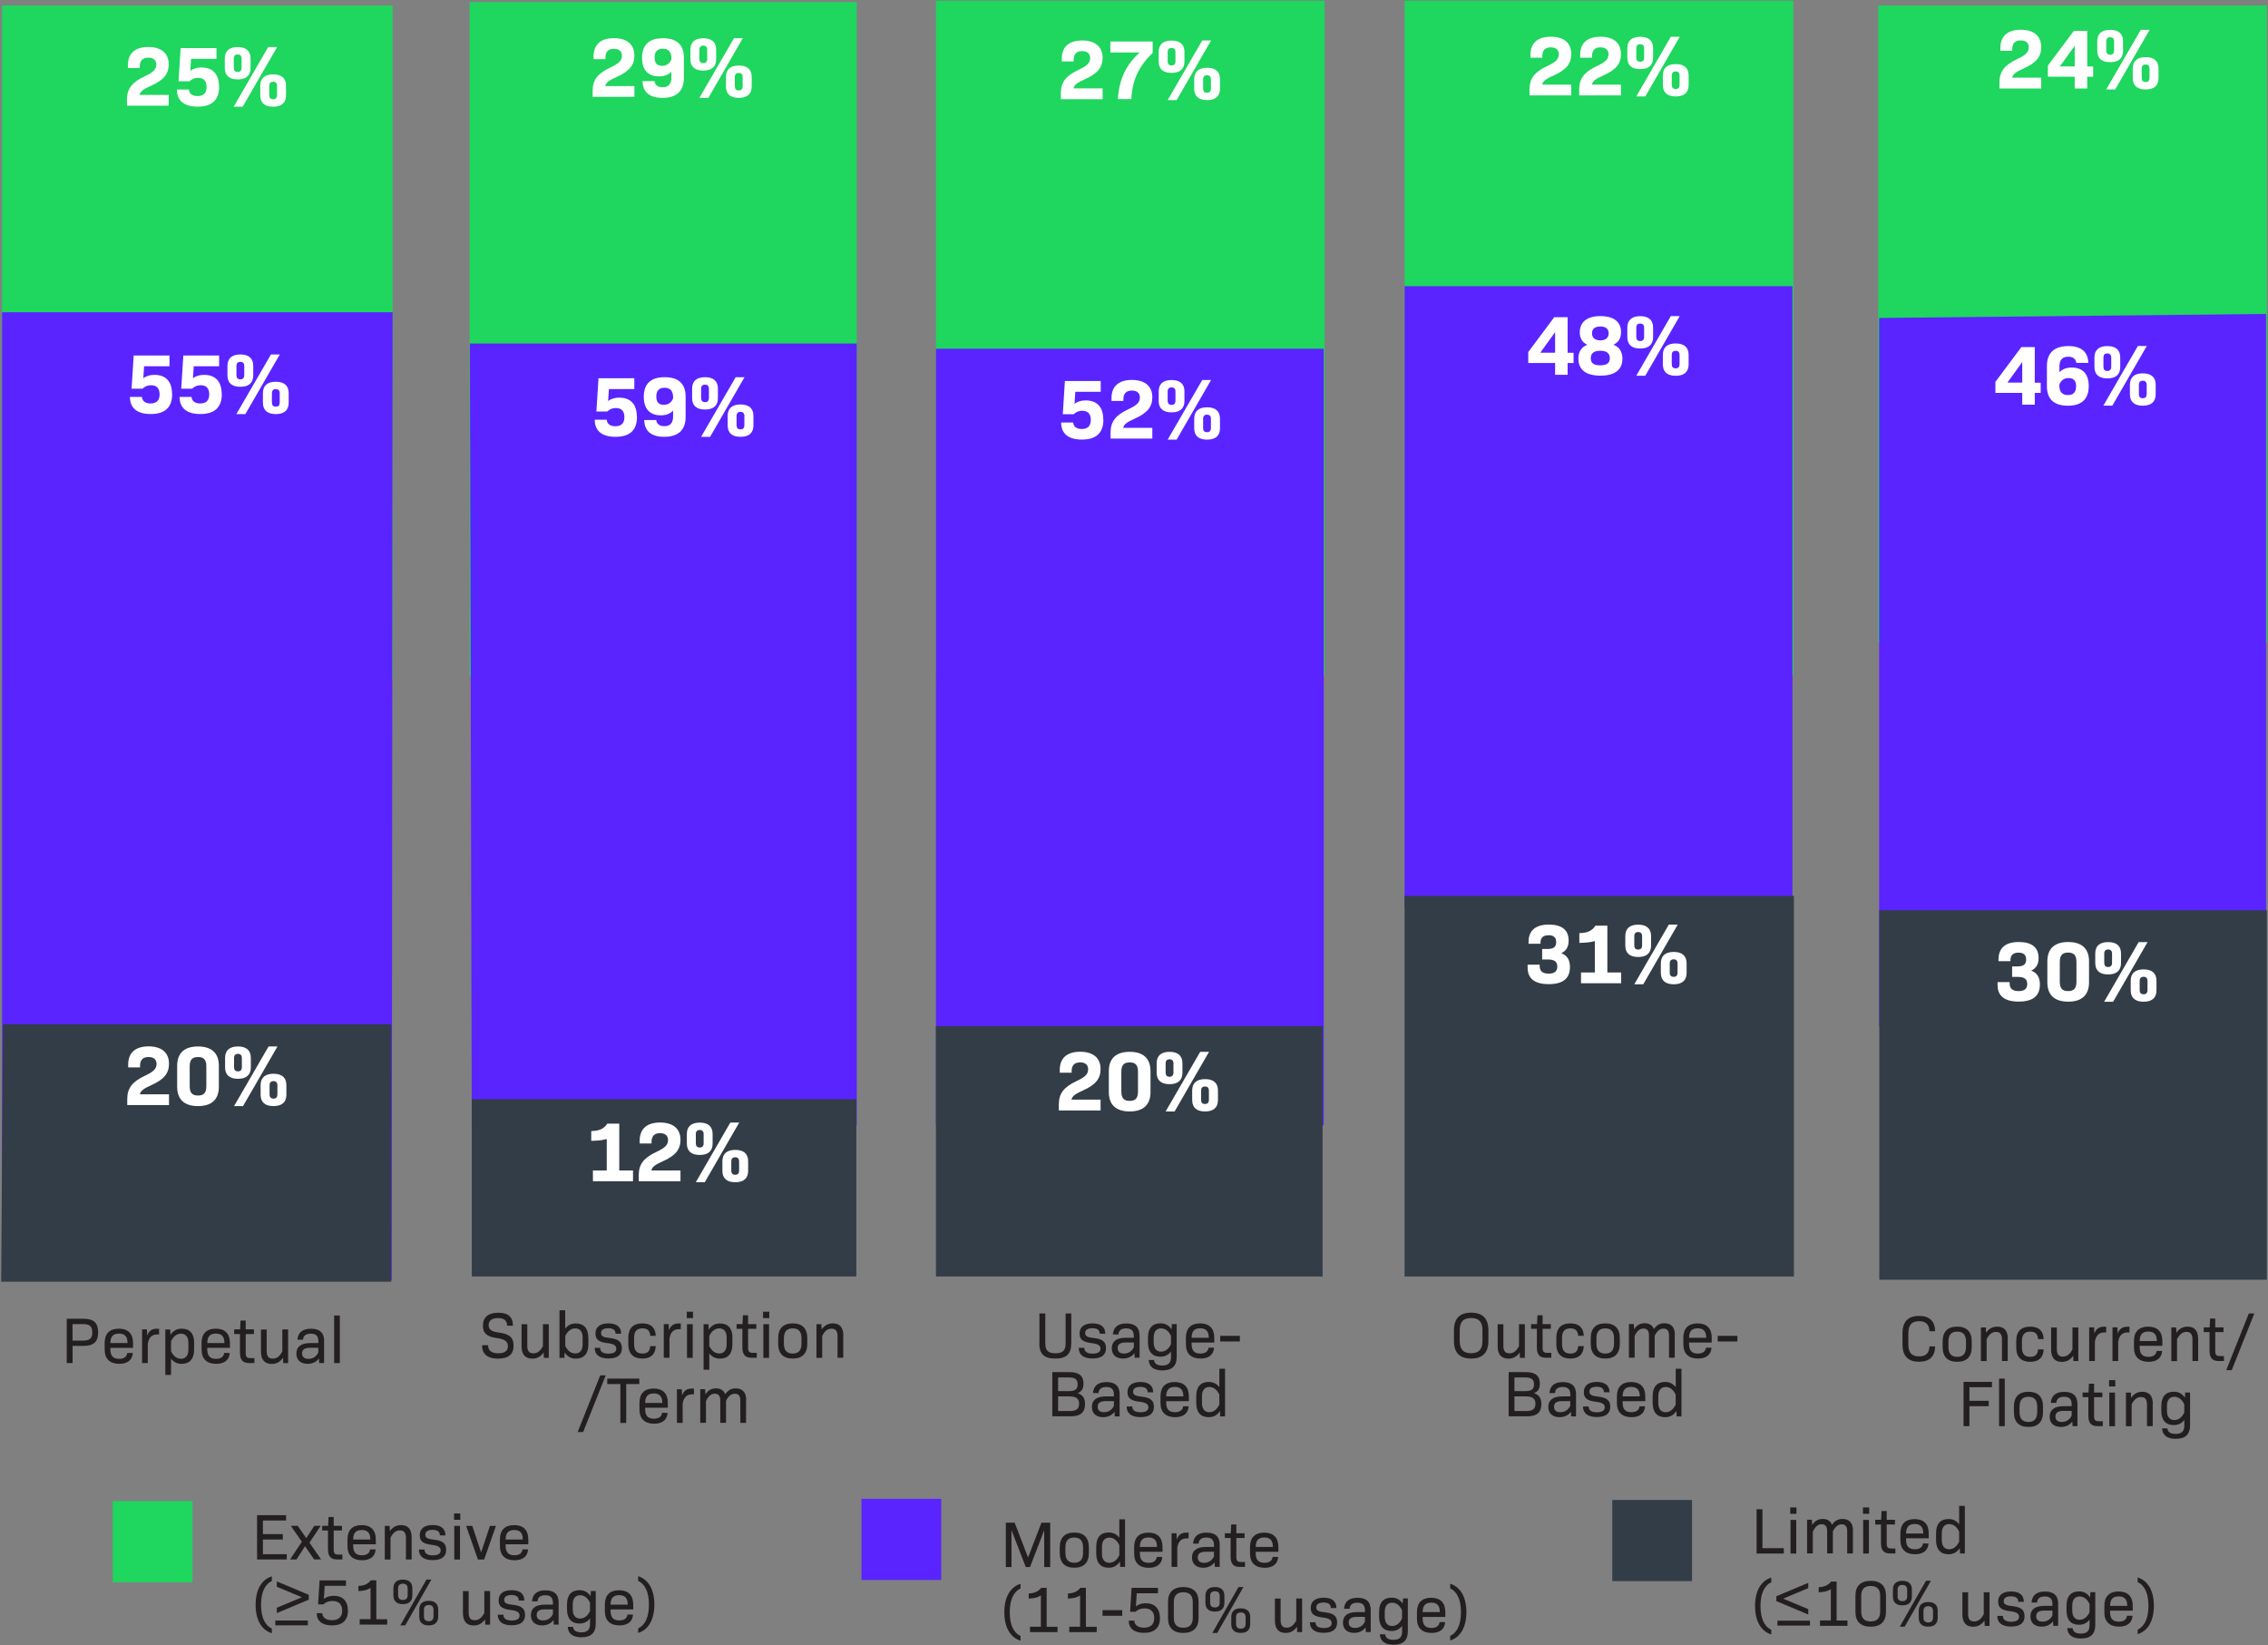
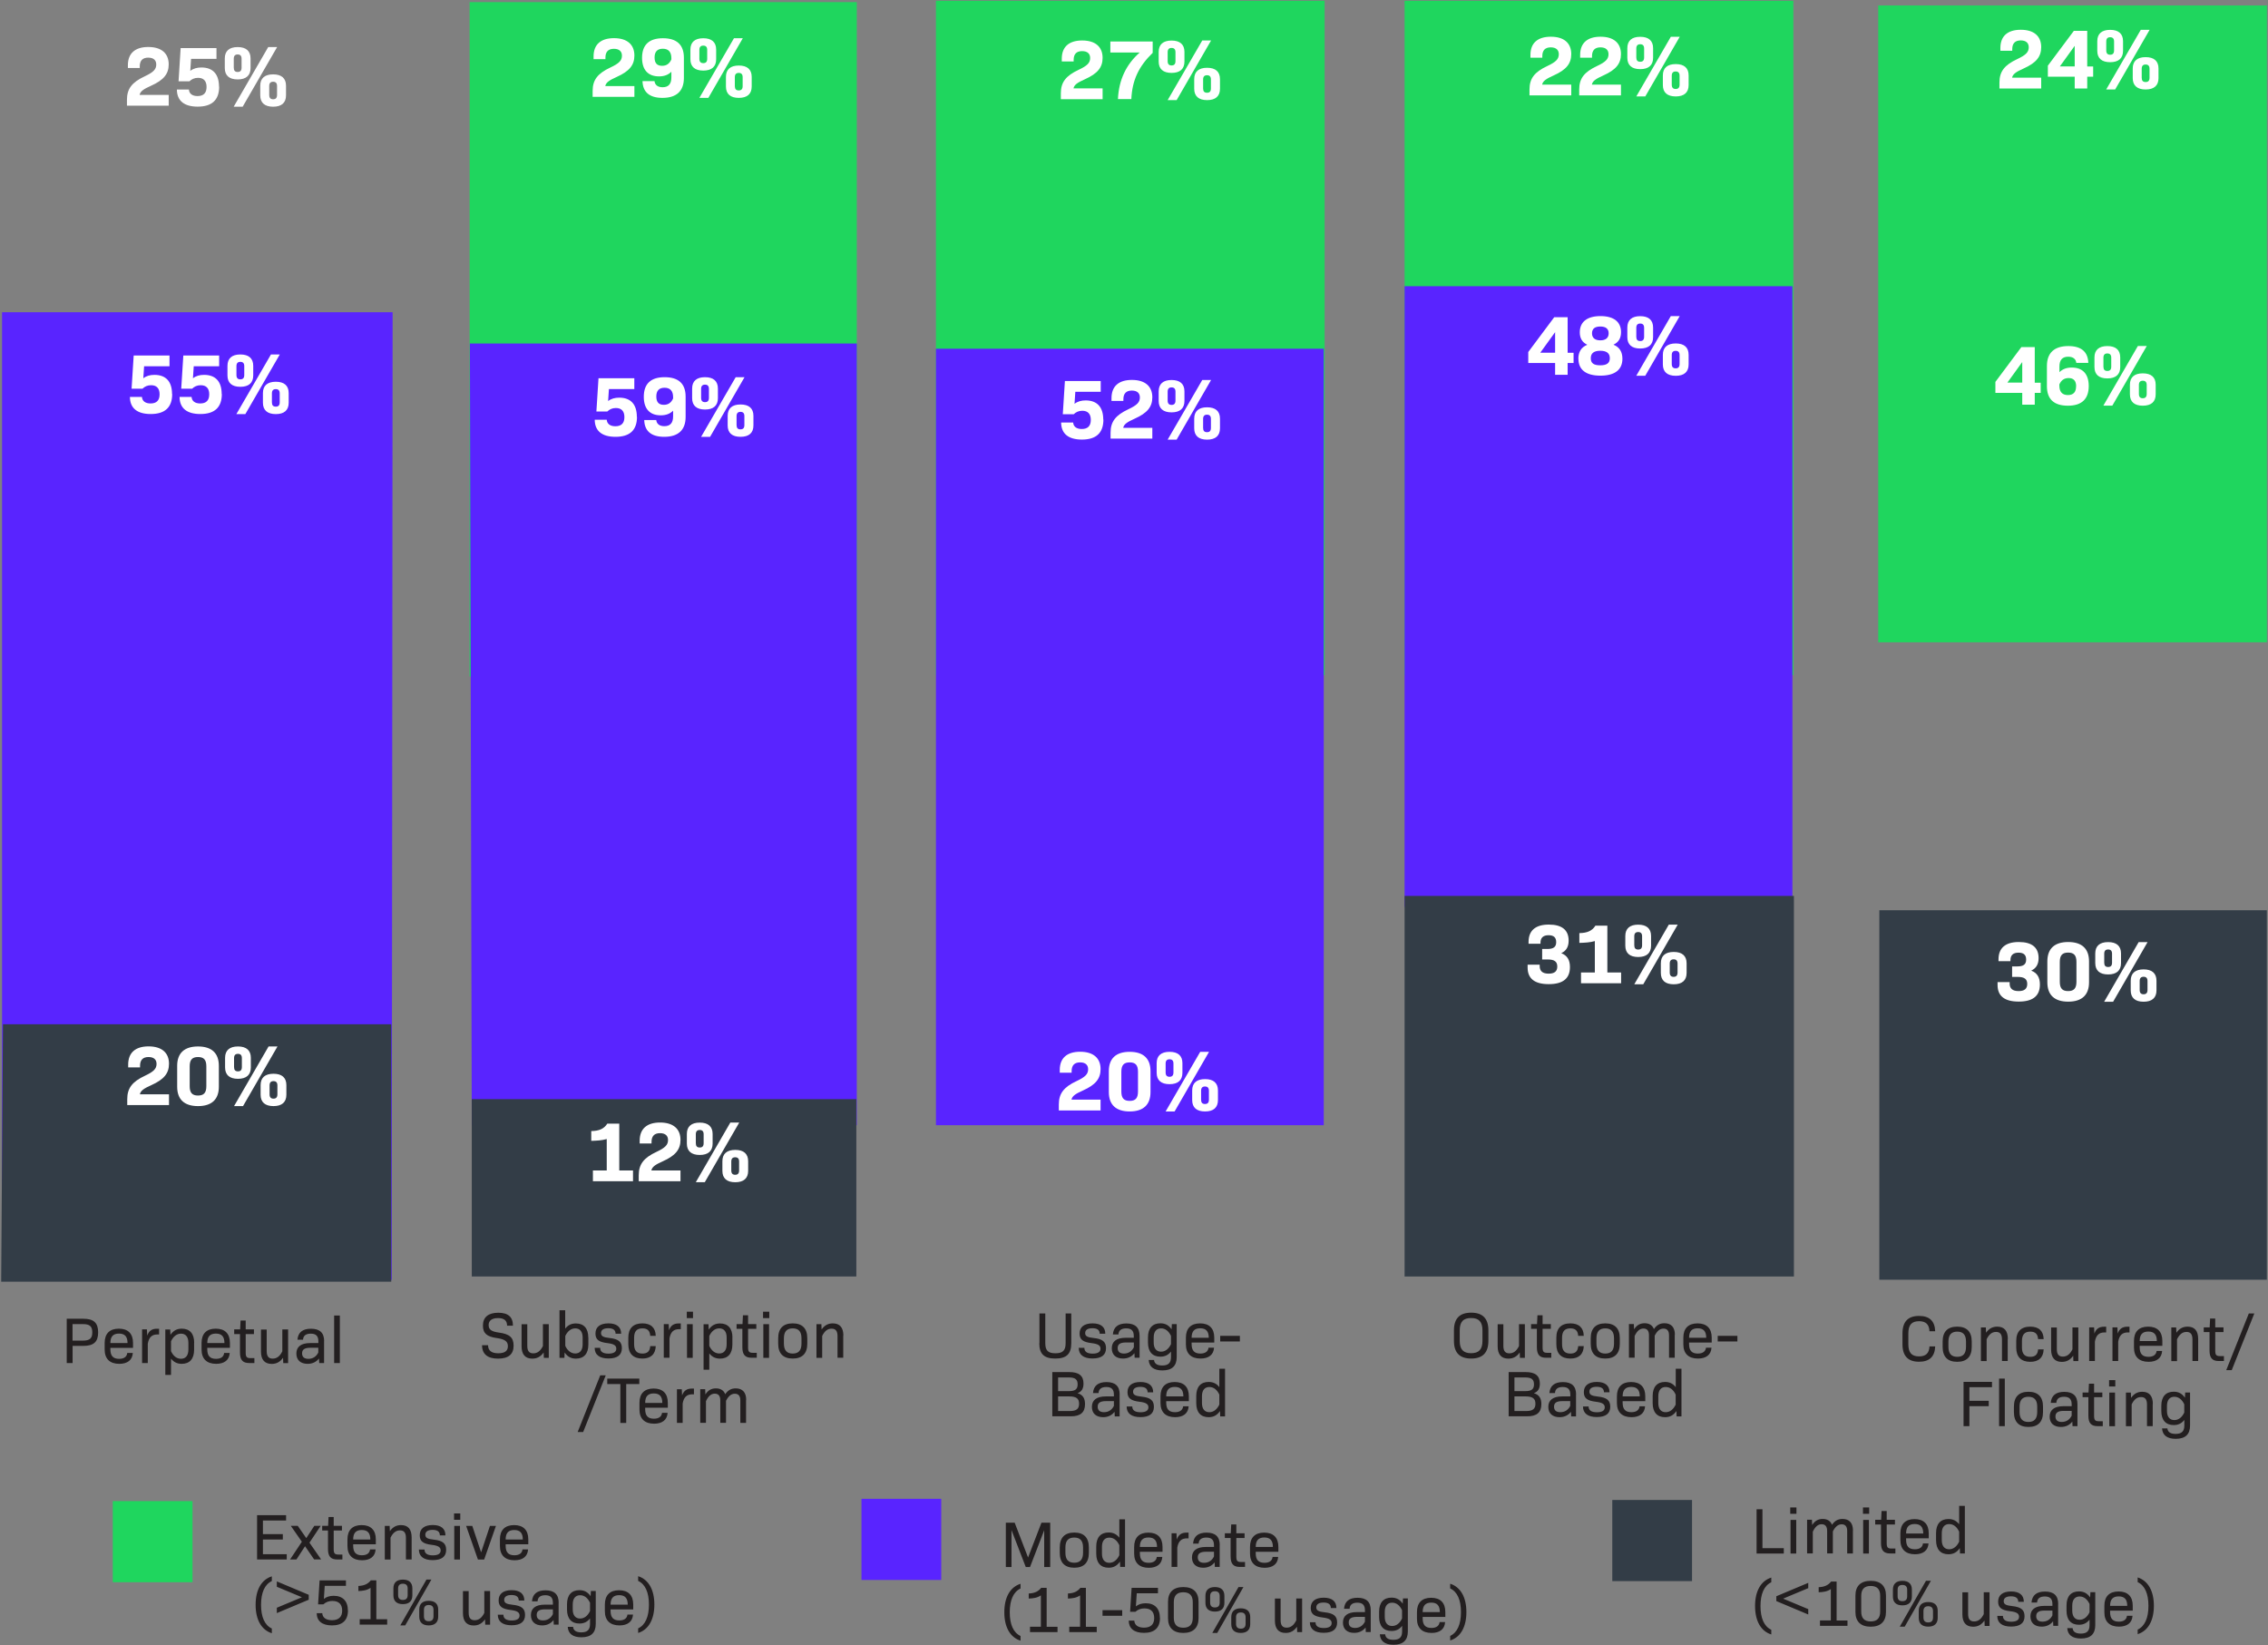
<svg xmlns="http://www.w3.org/2000/svg" width="1001" height="726">
  <rect width="100%" height="100%" fill="#808080" stroke="none" />
  <g fill="none">
    <path fill="#1FD65E" d="M828.972 2.406h171.548v281.037H828.972z" />
    <path fill="#FFF" d="M888.028 34.282H900.9v4.759h-18.43v-2.62c0-4.822 2.173-7.697 7.858-10.348 3.8-1.788 5.078-3.066 5.078-5.206 0-1.82-1.117-3.034-3.545-3.034-2.427 0-3.737 1.246-3.737 3.865v.702h-5.238v-1.213c0-5.27 3.194-8.05 9.007-8.05s9.007 2.812 9.007 7.666c0 4.216-2.204 6.931-7.761 9.423-3.45 1.533-4.76 2.49-5.079 4.024l-.032.032Zm35.805-.447h-2.62v5.206h-5.525v-5.206h-11.85V28.98l11.467-15.363h5.909V29.33h2.619v4.536-.032Zm-8.145-4.536v-9.07l-6.547 9.07h6.547Zm9.965-6.867v-4.248c0-3.29 1.98-5.014 5.686-5.014 3.705 0 5.685 1.725 5.685 5.014v4.248c0 3.29-1.98 5.015-5.685 5.015-3.705 0-5.686-1.725-5.686-5.015Zm19.164-9.262h3.929l-15.204 26.318h-3.96l15.267-26.318h-.032Zm-11.754 9.07v-3.928c0-1.278-.575-1.884-1.724-1.884-1.15 0-1.725.606-1.725 1.884v3.929c0 1.31.575 1.916 1.725 1.916 1.15 0 1.724-.607 1.724-1.916Zm8.24 12.234v-4.248c0-3.29 1.981-5.015 5.686-5.015s5.685 1.725 5.685 5.015v4.248c0 3.29-1.98 5.014-5.685 5.014-3.705 0-5.685-1.725-5.685-5.014Zm7.41-.192v-3.929c0-1.277-.574-1.884-1.724-1.884s-1.725.607-1.725 1.884v3.929c0 1.31.543 1.916 1.725 1.916s1.725-.607 1.725-1.916Z" />
    <path fill="#1FD65E" d="M413.085.33h171.548v297.614H413.085z" />
    <path fill="#FFF" d="M473.77 39.009h12.872v4.759h-18.429v-2.62c0-4.822 2.172-7.697 7.857-10.348 3.801-1.788 5.079-3.066 5.079-5.206 0-1.82-1.118-3.034-3.546-3.034-2.427 0-3.737 1.246-3.737 3.865v.702h-5.238v-1.213c0-5.27 3.194-8.05 9.007-8.05s9.007 2.812 9.007 7.666c0 4.216-2.204 6.931-7.761 9.423-3.45 1.533-4.76 2.49-5.079 4.024l-.031.032Zm34.974-20.697v5.015c-6.164 5.972-9.038 12.073-9.422 20.409h-5.909c.384-8.496 3.642-15.331 9.614-20.57H490.06v-4.854h18.684Zm2.651 8.847v-4.248c0-3.29 1.98-5.014 5.686-5.014 3.705 0 5.685 1.725 5.685 5.014v4.248c0 3.29-1.98 5.015-5.685 5.015-3.705 0-5.686-1.725-5.686-5.015Zm19.196-9.294h3.929l-15.203 26.318h-3.961l15.267-26.318h-.032Zm-11.786 9.103v-3.929c0-1.277-.574-1.884-1.724-1.884s-1.725.607-1.725 1.884v3.929c0 1.31.575 1.916 1.725 1.916 1.15 0 1.724-.607 1.724-1.916Zm8.273 12.2v-4.247c0-3.29 1.98-5.015 5.685-5.015 3.705 0 5.685 1.725 5.685 5.015v4.248c0 3.29-1.98 5.014-5.685 5.014-3.705 0-5.685-1.725-5.685-5.014Zm7.378-.159V35.08c0-1.277-.575-1.884-1.725-1.884-1.15 0-1.725.607-1.725 1.884v3.929c0 1.31.543 1.916 1.725 1.916s1.725-.606 1.725-1.916Z" />
    <path fill="#1FD65E" d="M207.266.937h170.877v297.614H207.266z" />
    <path fill="#FFF" d="M267.12 37.987h12.872v4.759h-18.429v-2.62c0-4.822 2.172-7.697 7.857-10.348 3.801-1.788 5.079-3.066 5.079-5.206 0-1.82-1.118-3.034-3.546-3.034-2.427 0-3.737 1.246-3.737 3.865v.702h-5.238v-1.213c0-5.27 3.194-8.05 9.007-8.05s9.007 2.812 9.007 7.666c0 4.216-2.203 6.931-7.761 9.423-3.45 1.533-4.759 2.49-5.078 4.024l-.032.032Zm34.72-12.52v8.943c0 5.78-3.259 8.783-9.455 8.783-5.877 0-8.688-2.683-8.815-7.41h5.302c.16 1.533 1.245 2.715 3.577 2.715 2.619 0 3.865-1.47 3.865-4.344v-2.491c-1.406 1.405-3.194 2.044-5.462 2.044-4.823 0-7.474-2.875-7.474-8.177 0-5.685 3.034-8.655 9.199-8.655 6.164 0 9.262 2.906 9.262 8.592Zm-5.526.766v-.575c0-2.715-1.278-4.152-3.77-4.152-2.49 0-3.64 1.373-3.64 3.865 0 2.491 1.085 3.673 3.321 3.673 1.917 0 3.258-.926 4.089-2.81Zm8.4-.096V21.89c0-3.29 1.98-5.014 5.685-5.014 3.705 0 5.685 1.725 5.685 5.014v4.248c0 3.29-1.98 5.015-5.685 5.015-3.705 0-5.685-1.725-5.685-5.015Zm19.195-9.262h3.929l-15.203 26.318h-3.96l15.266-26.318h-.032Zm-11.785 9.07v-3.928c0-1.278-.575-1.884-1.725-1.884-1.15 0-1.725.606-1.725 1.884v3.929c0 1.31.575 1.916 1.725 1.916 1.15 0 1.725-.607 1.725-1.916Zm8.272 12.234V33.93c0-3.29 1.98-5.015 5.685-5.015 3.705 0 5.686 1.725 5.686 5.015v4.248c0 3.29-1.98 5.014-5.686 5.014-3.705 0-5.685-1.725-5.685-5.014Zm7.378-.192v-3.929c0-1.277-.575-1.884-1.725-1.884-1.15 0-1.724.607-1.724 1.884v3.929c0 1.31.543 1.916 1.724 1.916 1.182 0 1.725-.607 1.725-1.916Z" />
-     <path fill="#1FD65E" d="M.903 2.406h172.379V300.02H.903z" />
    <path fill="#FFF" d="M61.589 41.884H74.46v4.759H56.031v-2.62c0-4.822 2.172-7.697 7.857-10.348 3.801-1.789 5.079-3.066 5.079-5.206 0-1.82-1.118-3.034-3.546-3.034-2.427 0-3.736 1.245-3.736 3.864v.703h-5.239v-1.214c0-5.27 3.194-8.049 9.007-8.049s9.007 2.811 9.007 7.666c0 4.216-2.203 6.93-7.76 9.422-3.45 1.533-4.76 2.492-5.08 4.025l-.031.032Zm35.133-3.674c0 5.941-3.194 8.848-9.486 8.848-5.909 0-9.134-2.555-9.166-7.538h5.302c.127 1.82 1.5 2.875 3.8 2.875 2.683 0 3.993-1.374 3.993-4.025 0-2.65-1.31-4.024-3.769-4.024-1.597 0-2.843.607-3.769 1.533h-4.823l.926-14.66h15.81v4.759H84.33l-.352 5.302c1.342-1.054 3.003-1.502 4.92-1.502 5.046 0 7.76 2.939 7.76 8.464l.064-.032Zm2.492-8.176v-4.248c0-3.29 1.98-5.015 5.685-5.015 3.705 0 5.685 1.725 5.685 5.015v4.248c0 3.29-1.98 5.014-5.685 5.014-3.705 0-5.685-1.724-5.685-5.014Zm19.163-9.263h3.93L107.102 47.09h-3.96l15.234-26.319Zm-11.753 9.071v-3.928c0-1.278-.575-1.885-1.725-1.885-1.15 0-1.725.607-1.725 1.885v3.928c0 1.31.543 1.917 1.725 1.917s1.725-.607 1.725-1.917Zm8.24 12.233v-4.248c0-3.29 1.98-5.014 5.685-5.014 3.705 0 5.686 1.724 5.686 5.014v4.248c0 3.29-1.98 5.015-5.686 5.015-3.705 0-5.685-1.725-5.685-5.015Zm7.41-.191v-3.929c0-1.278-.575-1.884-1.725-1.884-1.15 0-1.724.606-1.724 1.884v3.929c0 1.31.575 1.916 1.724 1.916 1.15 0 1.725-.607 1.725-1.916Z" />
-     <path fill="#5924FF" d="M829.387 140.322v312.53h170.75V138.533z" />
    <path fill="#FFF" d="M900.677 173.38h-2.62v5.205h-5.525v-5.206h-11.85v-4.855l11.467-15.363h5.908v15.715h2.62v4.535-.032Zm-8.145-4.536v-9.071l-6.548 9.07h6.548Zm29.352 1.501c0 5.685-3.034 8.688-9.198 8.688-6.165 0-9.263-2.907-9.263-8.592v-8.943c0-5.781 3.258-8.784 9.454-8.784 5.877 0 8.656 2.683 8.816 7.41h-5.302c-.16-1.533-1.246-2.715-3.577-2.715-2.62 0-3.865 1.47-3.865 4.344v2.492c1.405-1.406 3.162-2.045 5.462-2.045 4.822 0 7.473 2.875 7.473 8.177v-.032Zm-5.557.16c0-2.396-1.086-3.673-3.322-3.673-1.916 0-3.258.926-4.088 2.81v.543c0 2.715 1.278 4.152 3.769 4.152s3.609-1.373 3.609-3.864l.032.032Zm8.08-8.528v-4.248c0-3.29 1.981-5.015 5.686-5.015s5.685 1.725 5.685 5.015v4.248c0 3.29-1.98 5.014-5.685 5.014-3.705 0-5.685-1.724-5.685-5.014Zm19.165-9.295h3.928l-15.203 26.319h-3.96l15.235-26.319Zm-11.754 9.103v-3.928c0-1.278-.575-1.885-1.725-1.885-1.15 0-1.725.607-1.725 1.885v3.928c0 1.31.543 1.917 1.725 1.917s1.725-.607 1.725-1.917Zm8.24 12.233v-4.248c0-3.29 1.98-5.014 5.685-5.014 3.705 0 5.686 1.724 5.686 5.014v4.248c0 3.29-1.98 5.015-5.686 5.015-3.705 0-5.685-1.725-5.685-5.015Zm7.41-.192v-3.928c0-1.278-.575-1.885-1.725-1.885-1.15 0-1.724.607-1.724 1.885v3.928c0 1.31.575 1.917 1.724 1.917 1.15 0 1.725-.607 1.725-1.917Z" />
    <path fill="#5924FF" d="M413.085 153.896H584.25v342.649H413.085z" />
    <path fill="#FFF" d="M486.994 185.133c0 5.94-3.194 8.847-9.487 8.847-5.908 0-9.134-2.555-9.166-7.537h5.302c.128 1.82 1.5 2.874 3.8 2.874 2.684 0 3.993-1.373 3.993-4.024s-1.31-4.025-3.769-4.025c-1.597 0-2.842.607-3.769 1.533h-4.823l.927-14.66h15.81v4.76H474.6l-.351 5.301c1.341-1.054 3.002-1.501 4.918-1.501 5.047 0 7.762 2.938 7.762 8.464l.064-.032Zm8.72 3.673h12.87v4.76h-18.428v-2.62c0-4.823 2.171-7.697 7.857-10.348 3.8-1.789 5.078-3.067 5.078-5.207 0-1.82-1.118-3.034-3.545-3.034-2.428 0-3.737 1.246-3.737 3.865v.703h-5.238v-1.214c0-5.27 3.194-8.049 9.007-8.049s9.007 2.81 9.007 7.666c0 4.216-2.204 6.93-7.762 9.422-3.45 1.533-4.759 2.491-5.078 4.024l-.032.032Zm15.681-11.85v-4.247c0-3.29 1.98-5.015 5.686-5.015 3.705 0 5.685 1.725 5.685 5.015v4.248c0 3.29-1.98 5.014-5.685 5.014-3.705 0-5.686-1.725-5.686-5.014Zm19.196-9.262h3.929l-15.203 26.318h-3.961l15.267-26.318h-.032Zm-11.786 9.07v-3.928c0-1.277-.574-1.884-1.724-1.884s-1.725.607-1.725 1.884v3.929c0 1.31.575 1.916 1.725 1.916 1.15 0 1.724-.607 1.724-1.916Zm8.273 12.234v-4.248c0-3.29 1.98-5.015 5.685-5.015 3.705 0 5.685 1.725 5.685 5.015v4.248c0 3.29-1.98 5.014-5.685 5.014-3.705 0-5.685-1.724-5.685-5.014Zm7.378-.192v-3.928c0-1.278-.575-1.885-1.725-1.885-1.15 0-1.725.607-1.725 1.885v3.928c0 1.31.543 1.917 1.725 1.917s1.725-.607 1.725-1.917Z" />
    <path fill="#5924FF" d="m207.393 151.596.831 344.949h169.919V151.596z" />
    <path fill="#FFF" d="M281.142 183.92c0 5.94-3.194 8.847-9.486 8.847-5.909 0-9.135-2.555-9.167-7.538h5.302c.128 1.82 1.502 2.874 3.801 2.874 2.683 0 3.993-1.373 3.993-4.024 0-2.65-1.31-4.024-3.77-4.024-1.596 0-2.842.607-3.768 1.533h-4.823l.926-14.66h15.81v4.758h-11.21l-.352 5.302c1.342-1.054 3.003-1.5 4.919-1.5 5.046 0 7.761 2.938 7.761 8.463l.064-.032Zm21.464-8.88v8.943c0 5.781-3.258 8.784-9.454 8.784-5.877 0-8.688-2.683-8.816-7.41h5.302c.16 1.533 1.246 2.715 3.577 2.715 2.62 0 3.865-1.47 3.865-4.344v-2.492c-1.405 1.406-3.194 2.045-5.462 2.045-4.822 0-7.473-2.875-7.473-8.177 0-5.685 3.034-8.656 9.198-8.656 6.165 0 9.263 2.907 9.263 8.592Zm-5.526.799v-.575c0-2.715-1.277-4.152-3.769-4.152-2.491 0-3.64 1.373-3.64 3.864 0 2.492 1.085 3.673 3.32 3.673 1.917 0 3.259-.926 4.09-2.81Zm8.4-.128v-4.248c0-3.29 1.98-5.015 5.686-5.015 3.705 0 5.685 1.725 5.685 5.015v4.248c0 3.29-1.98 5.014-5.685 5.014-3.706 0-5.686-1.724-5.686-5.014Zm19.196-9.263h3.929L313.4 192.767h-3.96l15.267-26.319h-.032Zm-11.786 9.103v-3.928c0-1.278-.575-1.885-1.724-1.885-1.15 0-1.725.607-1.725 1.885v3.928c0 1.31.575 1.917 1.725 1.917 1.15 0 1.724-.607 1.724-1.917Zm8.273 12.201v-4.248c0-3.29 1.98-5.014 5.685-5.014 3.705 0 5.685 1.724 5.685 5.014v4.248c0 3.29-1.98 5.015-5.685 5.015-3.705 0-5.685-1.725-5.685-5.015Zm7.378-.191v-3.93c0-1.277-.575-1.884-1.725-1.884-1.15 0-1.725.607-1.725 1.885v3.929c0 1.309.543 1.916 1.725 1.916s1.725-.607 1.725-1.916Z" />
    <path fill="#5924FF" d="M.903 137.798V564.8h171.996l.383-427.002z" />
    <path fill="#231F20" d="M43.32 587.957c0 4.184-1.95 5.972-6.517 5.972h-4.759v7.57h-2.587v-19.547h7.346c4.568 0 6.516 1.82 6.516 6.005Zm-2.588 0c0-2.62-1.086-3.642-4.12-3.642h-4.6v7.283h4.6c3.034 0 4.12-1.022 4.12-3.61v-.031Zm7.985 7.473c0 2.907 1.214 4.216 3.865 4.216 2.235 0 3.417-.99 3.577-2.587h2.46c-.192 3.162-2.428 4.791-5.973 4.791-4.153 0-6.452-2.204-6.452-6.292v-2.938c0-4.089 2.204-6.292 6.26-6.292 4.056 0 6.26 2.203 6.26 6.292v2.172h-9.997v.67-.032Zm0-2.746h7.57c0-2.843-1.182-4.184-3.77-4.184-2.586 0-3.8 1.31-3.8 4.184Zm21.495-6.292v2.49h-.734c-2.428 0-3.77 1.246-4.248 4.09v8.527h-2.523v-14.852h2.14l.127 2.747c.735-2.108 2.108-3.034 4.248-3.034h.99v.032Zm15.46 6.1v3.162c0 4.056-2.013 6.196-5.462 6.196-1.98 0-3.514-.734-4.728-2.3v7.187H72.96V586.68h2.172l.096 2.364c1.278-1.853 2.843-2.715 5.014-2.715 3.45 0 5.462 2.14 5.462 6.196l-.032-.032Zm-2.524.096c0-2.651-1.214-4.057-3.258-4.057-1.884 0-3.417 1.246-4.408 3.354v4.376c.99 2.14 2.492 3.354 4.408 3.354 2.044 0 3.258-1.406 3.258-4.057v-3.002.032Zm8.336 2.842c0 2.907 1.214 4.216 3.865 4.216 2.236 0 3.418-.99 3.577-2.587h2.46c-.192 3.162-2.428 4.791-5.973 4.791-4.152 0-6.452-2.204-6.452-6.292v-2.938c0-4.089 2.204-6.292 6.26-6.292 4.057 0 6.26 2.203 6.26 6.292v2.172h-9.997v.67-.032Zm0-2.746h7.57c0-2.843-1.182-4.184-3.769-4.184s-3.8 1.31-3.8 4.184Zm20.793 6.643v2.172h-2.3c-2.842 0-4.056-1.373-4.056-4.631v-8.145h-2.555v-2.076h2.619l.192-3.897h2.267v3.897h3.641v2.076h-3.64v8.177c0 1.916.446 2.427 2.14 2.427h1.692Zm14.884-12.648v14.852h-2.14l-.096-2.364c-1.31 1.853-2.906 2.715-5.014 2.715-3.13 0-4.727-1.884-4.727-5.43v-9.741h2.523v9.518c0 2.332.862 3.322 2.65 3.322 1.79 0 3.163-1.022 4.249-3.226v-9.646h2.555Zm15.874 5.142v9.678h-2.14l-.096-2.012c-1.214 1.533-2.874 2.363-5.046 2.363-3.035 0-4.951-1.629-4.951-4.535 0-2.907 1.948-4.631 6.132-4.631h3.578v-.799c0-2.3-1.054-3.354-3.354-3.354-2.108 0-3.322.863-3.418 2.683h-2.459c.256-3.225 2.268-4.854 5.973-4.854 3.896 0 5.813 1.82 5.813 5.493l-.032-.032Zm-2.555 5.047v-2.108h-3.482c-2.587 0-3.673.798-3.673 2.46 0 1.564.927 2.426 2.779 2.426 1.98 0 3.481-.99 4.376-2.778ZM147.475 580.515h2.523v20.984h-2.523zM212.823 593.642h2.587c0 2.363 1.533 3.545 4.472 3.545 2.938 0 4.28-1.054 4.28-3.13 0-2.076-1.278-3.066-4.855-3.577-4.472-.607-6.164-2.14-6.164-5.494 0-3.737 2.395-5.685 6.77-5.685 4.377 0 6.485 1.884 6.485 5.717h-2.588c0-2.268-1.31-3.354-3.992-3.354-2.683 0-4.152 1.086-4.152 3.067 0 1.98 1.214 2.874 4.503 3.321 4.727.607 6.516 2.204 6.516 5.781 0 3.833-2.3 5.718-6.867 5.718s-7.059-1.949-7.059-5.91h.064Zm29.385-9.295V599.2h-2.172l-.096-2.363c-1.31 1.852-2.907 2.715-5.015 2.715-3.13 0-4.727-1.885-4.727-5.43v-9.742h2.524v9.518c0 2.332.862 3.322 2.65 3.322 1.79 0 3.163-1.022 4.249-3.226v-9.646h2.587Zm17.47 5.845v3.162c0 4.057-2.011 6.197-5.461 6.197-2.172 0-3.737-.83-5.015-2.715l-.095 2.363h-2.172v-20.984h2.523v8.113c1.214-1.597 2.715-2.3 4.727-2.3 3.45 0 5.462 2.14 5.462 6.196l.032-.032Zm-2.523.064c0-2.65-1.213-4.056-3.257-4.056-1.885 0-3.418 1.246-4.408 3.354v4.375c.99 2.14 2.523 3.354 4.408 3.354 2.044 0 3.257-1.405 3.257-4.056v-3.003.032Zm5.302 4.536h2.428c0 1.692 1.214 2.555 3.673 2.555 2.3 0 3.45-.767 3.45-2.172 0-1.405-.99-2.108-3.865-2.46-3.897-.447-5.334-1.596-5.334-4.247 0-2.875 2.044-4.472 5.717-4.472 3.673 0 5.621 1.597 5.621 4.567h-2.459c0-1.597-1.054-2.427-3.194-2.427-2.14 0-3.226.767-3.226 2.14 0 1.373 1.022 1.884 3.737 2.172 3.96.415 5.462 1.693 5.462 4.503 0 3.003-2.012 4.536-5.91 4.536-3.896 0-6.1-1.597-6.1-4.727v.032Zm14.852-1.565v-2.939c0-4.12 2.172-6.292 6.197-6.292 3.737 0 5.813 1.884 5.909 5.494h-2.428c-.16-2.396-1.373-3.29-3.45-3.29-2.49 0-3.672 1.31-3.672 4.152v2.81c0 2.843 1.181 4.153 3.673 4.153 2.076 0 3.29-.894 3.45-3.29h2.427c-.128 3.577-2.172 5.494-5.91 5.494-4.024 0-6.196-2.172-6.196-6.292Zm23.157-9.167v2.491h-.735c-2.427 0-3.769 1.246-4.248 4.088v8.528h-2.523v-14.852h2.172l.128 2.747c.734-2.108 2.108-3.034 4.248-3.034h1.022l-.064.032Zm2.65-5.206h2.748v2.81h-2.747v-2.81Zm.097 5.493h2.523V599.2h-2.523v-14.852Zm20.026 5.845v3.162c0 4.057-2.012 6.197-5.462 6.197-1.98 0-3.513-.735-4.727-2.3v7.186h-2.523V584.38h2.172l.095 2.364c1.278-1.853 2.843-2.715 5.015-2.715 3.45 0 5.462 2.14 5.462 6.196l-.032-.032Zm-2.524.064c0-2.65-1.213-4.056-3.257-4.056-1.885 0-3.418 1.246-4.408 3.354v4.375c.99 2.14 2.491 3.354 4.408 3.354 2.044 0 3.257-1.405 3.257-4.056v-3.003.032Zm13.287 6.74v2.171h-2.3c-2.842 0-4.056-1.373-4.056-4.63v-8.145h-2.555v-2.077h2.62l.19-3.896h2.269v3.896h3.64v2.077h-3.64v8.176c0 1.916.447 2.427 2.14 2.427h1.692Zm2.78-18.142h2.746v2.81h-2.747v-2.81Zm.127 5.493h2.523V599.2h-2.523v-14.852Zm6.548 8.624v-2.427c0-4.312 2.203-6.548 6.42-6.548 4.215 0 6.42 2.236 6.42 6.548v2.427c0 4.312-2.205 6.548-6.42 6.548-4.217 0-6.42-2.236-6.42-6.548Zm10.284-.096v-2.267c0-3.003-1.277-4.408-3.865-4.408-2.587 0-3.896 1.405-3.896 4.408v2.267c0 3.003 1.277 4.44 3.896 4.44 2.62 0 3.865-1.437 3.865-4.44Zm18.43-3.45v9.742h-2.524v-9.518c0-2.331-.862-3.321-2.619-3.321-1.757 0-3.098 1.022-4.152 3.226v9.645h-2.523v-14.852h2.172l.095 2.332c1.31-1.853 2.875-2.683 4.951-2.683 3.098 0 4.663 1.853 4.663 5.43h-.064ZM264.917 606.929h2.427l-9.965 25.009h-2.427zM282.164 610.762h-5.781v17.183h-2.587v-17.183h-5.781v-2.396h14.149zM284.751 621.845c0 2.906 1.214 4.216 3.865 4.216 2.236 0 3.418-.99 3.577-2.587h2.46c-.192 3.162-2.428 4.79-5.973 4.79-4.152 0-6.452-2.203-6.452-6.292v-2.938c0-4.088 2.204-6.292 6.26-6.292 4.057 0 6.26 2.204 6.26 6.292v2.172h-9.997v.67-.031Zm0-2.747h7.57c0-2.843-1.182-4.184-3.769-4.184s-3.8 1.31-3.8 4.184Zm21.528-6.292v2.49h-.735c-2.427 0-3.769 1.247-4.248 4.09v8.527h-2.523v-14.852h2.14l.128 2.747c.734-2.108 2.108-3.034 4.248-3.034h.99v.032Zm22.996 4.982v10.125h-2.523v-9.933c0-1.98-.862-2.939-2.427-2.939s-2.811.99-3.897 3.13v9.71h-2.523v-9.933c0-1.98-.863-2.939-2.428-2.939s-2.81.99-3.896 3.29v9.582h-2.524V613.03h2.172l.096 2.332c1.182-1.853 2.651-2.683 4.663-2.683 2.013 0 3.482.894 4.089 2.587 1.245-1.852 2.746-2.587 4.663-2.587 2.97 0 4.6 1.789 4.6 5.046l-.065.064Zm129.484-25.04V579.62h2.587v13.096c0 3.257 1.214 4.471 4.472 4.471 3.257 0 4.503-1.214 4.503-4.471V579.62h2.491v13.128c0 4.759-2.108 6.77-7.058 6.77-4.951 0-7.059-2.043-7.059-6.77h.064Zm17.407 2.044h2.427c0 1.692 1.214 2.555 3.673 2.555 2.3 0 3.45-.767 3.45-2.172 0-1.405-1.022-2.108-3.897-2.46-3.864-.447-5.334-1.596-5.334-4.247 0-2.875 2.045-4.472 5.718-4.472s5.621 1.597 5.621 4.567h-2.46c0-1.597-1.053-2.427-3.193-2.427s-3.226.767-3.226 2.14c0 1.373.99 1.884 3.737 2.172 3.96.415 5.461 1.693 5.461 4.503 0 3.003-2.012 4.536-5.94 4.536-3.929 0-6.1-1.597-6.1-4.727l.063.032Zm26.797-5.302v9.677h-2.172l-.095-2.012c-1.214 1.533-2.875 2.364-5.047 2.364-3.066 0-4.95-1.63-4.95-4.536 0-2.906 1.948-4.631 6.132-4.631h3.577v-.798c0-2.3-1.054-3.354-3.353-3.354-2.108 0-3.322.862-3.418 2.683h-2.46c.256-3.226 2.268-4.855 5.973-4.855 3.897 0 5.813 1.82 5.813 5.494v-.032Zm-2.523 5.046v-2.108h-3.481c-2.587 0-3.673.799-3.673 2.46 0 1.565.926 2.427 2.778 2.427 1.98 0 3.482-.99 4.376-2.779Zm18.908-10.189v14.533c0 3.929-2.108 5.877-6.324 5.877-3.768 0-5.845-1.565-6.036-4.6h2.363c.128 1.725 1.565 2.428 3.61 2.428 2.65 0 3.864-1.118 3.864-3.705v-2.46c-1.213 1.566-2.715 2.268-4.695 2.268-3.45 0-5.462-2.14-5.462-6.196v-2.332c0-4.056 2.013-6.196 5.462-6.196 2.14 0 3.705.83 4.95 2.651l.128-2.3h2.14v.032Zm-2.523 8.816v-3.641c-.99-2.108-2.491-3.322-4.376-3.322-2.044 0-3.257 1.405-3.257 4.056v2.172c0 2.651 1.213 4.056 3.257 4.056 1.853 0 3.386-1.213 4.376-3.321Zm9.103-.064c0 2.906 1.214 4.216 3.865 4.216 2.236 0 3.417-.99 3.609-2.587h2.427c-.191 3.162-2.427 4.79-5.972 4.79-4.184 0-6.452-2.203-6.452-6.291v-2.939c0-4.088 2.204-6.292 6.26-6.292 4.056 0 6.26 2.204 6.26 6.292v2.172h-9.997v.67-.031Zm0-2.747h7.57c0-2.843-1.182-4.184-3.77-4.184-2.586 0-3.8 1.31-3.8 4.184ZM538.544 589.49h8.688v2.491h-8.688zM464.412 605.491h7.57c4.184 0 6.228 1.597 6.228 5.047 0 2.172-.766 3.577-2.555 4.216v.064c2.236.703 3.226 2.204 3.226 4.79 0 3.674-1.98 5.399-6.292 5.399h-8.145V605.46l-.032.031Zm7.378 8.4c2.747 0 3.833-.83 3.833-3.002 0-2.172-1.118-3.034-3.865-3.034H467v6.037h4.791Zm.384 8.784c2.938 0 4.088-.958 4.088-3.226s-1.214-3.226-4.408-3.226H467v6.452h5.175Zm21.974-7.314v9.678h-2.14l-.096-2.013c-1.213 1.533-2.874 2.364-5.046 2.364-3.034 0-4.95-1.629-4.95-4.536 0-2.906 1.947-4.63 6.132-4.63h3.577v-.8c0-2.299-1.054-3.353-3.354-3.353-2.108 0-3.322.862-3.417 2.683h-2.46c.256-3.226 2.268-4.855 5.973-4.855 3.897 0 5.813 1.82 5.813 5.494l-.032-.032Zm-2.523 5.046V618.3h-3.482c-2.587 0-3.673.799-3.673 2.46 0 1.565.927 2.427 2.78 2.427 1.98 0 3.48-.99 4.375-2.779Zm5.685.256h2.427c0 1.693 1.214 2.555 3.674 2.555 2.3 0 3.449-.767 3.449-2.172 0-1.405-1.022-2.108-3.897-2.46-3.864-.446-5.334-1.596-5.334-4.247 0-2.875 2.045-4.472 5.718-4.472s5.621 1.597 5.621 4.568h-2.46c0-1.597-1.053-2.428-3.193-2.428s-3.226.767-3.226 2.14c0 1.374.99 1.885 3.737 2.172 3.96.415 5.461 1.693 5.461 4.504 0 3.002-2.012 4.535-5.94 4.535-3.929 0-6.1-1.597-6.1-4.727l.063.032Zm17.407-1.693c0 2.907 1.214 4.216 3.865 4.216 2.236 0 3.417-.99 3.61-2.587h2.427c-.192 3.162-2.428 4.79-5.973 4.79-4.184 0-6.452-2.203-6.452-6.291v-2.939c0-4.088 2.204-6.292 6.26-6.292 4.056 0 6.26 2.204 6.26 6.292v2.172h-9.997v.67-.031Zm0-2.747h7.57c0-2.842-1.182-4.184-3.769-4.184s-3.8 1.31-3.8 4.184Zm25.967-12.169v20.985h-2.14l-.096-2.364c-1.277 1.853-2.842 2.715-5.014 2.715-3.45 0-5.462-2.14-5.462-6.196v-3.162c0-4.057 2.012-6.197 5.462-6.197 1.98 0 3.513.703 4.727 2.3v-8.113h2.523v.032Zm-2.523 15.746v-4.375c-.99-2.14-2.491-3.354-4.408-3.354-2.044 0-3.258 1.405-3.258 4.056v3.003c0 2.65 1.214 4.056 3.258 4.056 1.885 0 3.418-1.246 4.408-3.354v-.032Zm301.51-26.573v-4.791c0-5.143 2.396-7.73 7.315-7.73 4.6 0 6.963 2.236 7.122 6.771h-2.523c-.128-3.034-1.597-4.44-4.6-4.44-3.289 0-4.726 1.662-4.726 5.43v4.664c0 3.769 1.437 5.43 4.727 5.43 3.002 0 4.471-1.406 4.6-4.408h2.522c-.16 4.503-2.523 6.771-7.122 6.771-4.919 0-7.314-2.587-7.314-7.73v.033Zm17.727 1.181v-2.427c0-4.312 2.204-6.548 6.42-6.548 4.216 0 6.42 2.236 6.42 6.548v2.427c0 4.312-2.204 6.548-6.42 6.548-4.216 0-6.42-2.236-6.42-6.548Zm10.317-.095v-2.268c0-3.002-1.278-4.408-3.865-4.408s-3.897 1.406-3.897 4.408v2.268c0 3.002 1.278 4.44 3.897 4.44 2.62 0 3.865-1.438 3.865-4.44Zm18.397-3.45v9.742h-2.523v-9.518c0-2.332-.863-3.322-2.62-3.322-1.756 0-3.097 1.022-4.151 3.226v9.646h-2.524v-14.852h2.172l.096 2.331c1.31-1.852 2.875-2.683 4.95-2.683 3.099 0 4.664 1.853 4.664 5.43h-.064Zm3.769 3.8v-2.938c0-4.12 2.14-6.292 6.196-6.292 3.737 0 5.813 1.885 5.909 5.494h-2.46c-.159-2.396-1.373-3.29-3.449-3.29-2.491 0-3.673 1.31-3.673 4.152v2.811c0 2.843 1.182 4.152 3.673 4.152 2.076 0 3.29-.894 3.45-3.29h2.459c-.128 3.578-2.172 5.494-5.909 5.494-4.024 0-6.196-2.172-6.196-6.292Zm27.404-8.878v14.852h-2.172l-.096-2.364c-1.31 1.853-2.906 2.715-5.014 2.715-3.13 0-4.727-1.884-4.727-5.43v-9.741h2.523v9.518c0 2.331.862 3.321 2.651 3.321 1.789 0 3.162-1.022 4.248-3.226v-9.645h2.587Zm12.297-.288v2.492h-.735c-2.427 0-3.769 1.245-4.248 4.088v8.528h-2.523v-14.852h2.172l.128 2.747c.734-2.108 2.108-3.035 4.248-3.035h1.022l-.064.032Zm10.285 0v2.492h-.735c-2.428 0-3.769 1.245-4.248 4.088v8.528h-2.523v-14.852h2.172l.127 2.747c.735-2.108 2.108-3.035 4.248-3.035h1.022l-.063.032Zm4.503 9.04c0 2.906 1.214 4.215 3.865 4.215 2.235 0 3.417-.99 3.609-2.587h2.427c-.191 3.162-2.427 4.791-5.972 4.791-4.185 0-6.452-2.204-6.452-6.292v-2.939c0-4.088 2.204-6.292 6.26-6.292 4.056 0 6.26 2.204 6.26 6.292v2.172h-9.997v.671-.032Zm0-2.748h7.57c0-2.842-1.182-4.184-3.77-4.184-2.586 0-3.8 1.31-3.8 4.184Zm25.807-.926v9.742h-2.523v-9.518c0-2.332-.862-3.322-2.619-3.322-1.757 0-3.098 1.022-4.184 3.226v9.646h-2.523v-14.852h2.14l.095 2.331c1.31-1.852 2.875-2.683 4.951-2.683 3.098 0 4.663 1.853 4.663 5.43Zm11.37 7.57v2.172h-2.299c-2.842 0-4.056-1.374-4.056-4.632v-8.144h-2.555v-2.076h2.619l.191-3.897h2.268v3.897h3.641v2.076h-3.64v8.176c0 1.917.414 2.428 2.139 2.428h1.693ZM992.535 579.62h2.427l-9.965 25.009h-2.427zM869.216 612.167v6.005h8.528v2.363h-8.528v8.815h-2.587v-19.547h12.552v2.364zM882.311 608.366h2.523v20.984h-2.523zM888.859 623.154v-2.427c0-4.312 2.204-6.548 6.42-6.548 4.216 0 6.42 2.236 6.42 6.548v2.427c0 4.312-2.204 6.548-6.42 6.548-4.216 0-6.42-2.236-6.42-6.548Zm10.284-.096v-2.267c0-3.003-1.277-4.408-3.896-4.408-2.62 0-3.897 1.405-3.897 4.408v2.267c0 3.003 1.278 4.44 3.897 4.44 2.619 0 3.896-1.437 3.896-4.44Zm17.759-3.385v9.677h-2.172l-.096-2.012c-1.214 1.533-2.874 2.364-5.046 2.364-3.067 0-4.951-1.63-4.951-4.536 0-2.906 1.948-4.63 6.132-4.63h3.578v-.8c0-2.3-1.054-3.353-3.354-3.353-2.108 0-3.322.862-3.418 2.683h-2.459c.256-3.226 2.268-4.855 5.973-4.855 3.896 0 5.813 1.82 5.813 5.494v-.032Zm-2.555 5.046v-2.108h-3.482c-2.587 0-3.673.799-3.673 2.46 0 1.565.926 2.427 2.779 2.427 1.98 0 3.481-.99 4.376-2.779Zm13.734 2.46v2.171h-2.3c-2.843 0-4.056-1.373-4.056-4.63v-8.145h-2.555v-2.077h2.619l.191-3.896h2.268v3.896h3.641v2.077h-3.641v8.176c0 1.916.447 2.428 2.14 2.428h1.693Zm2.779-18.142h2.746v2.81h-2.746v-2.81Zm.095 5.493h2.524v14.852h-2.524V614.53Zm19.164 5.079v9.741h-2.523v-9.518c0-2.331-.862-3.321-2.62-3.321-1.756 0-3.097 1.022-4.151 3.226v9.645H938.3V614.53h2.172l.096 2.332c1.31-1.853 2.875-2.683 4.95-2.683 3.099 0 4.664 1.853 4.664 5.43h-.064Zm16.481-5.079v14.533c0 3.929-2.108 5.877-6.324 5.877-3.769 0-5.845-1.565-6.037-4.6h2.364c.128 1.725 1.565 2.428 3.61 2.428 2.65 0 3.864-1.118 3.864-3.705v-2.46c-1.214 1.566-2.715 2.268-4.695 2.268-3.45 0-5.462-2.14-5.462-6.196v-2.332c0-4.056 2.012-6.196 5.462-6.196 2.14 0 3.705.83 4.95 2.651l.128-2.3h2.14v.032Zm-2.555 8.816v-3.641c-.99-2.108-2.491-3.322-4.376-3.322-2.044 0-3.258 1.405-3.258 4.056v2.172c0 2.651 1.214 4.056 3.258 4.056 1.853 0 3.386-1.213 4.376-3.321Z" />
    <path fill="#333D47" d="M1.318 451.989.52 565.599h172.155v-113.61z" />
    <path fill="#FFF" d="M61.716 482.907h12.872v4.759H56.16v-2.62c0-4.822 2.172-7.697 7.857-10.348 3.8-1.788 5.079-3.066 5.079-5.206 0-1.82-1.118-3.034-3.546-3.034-2.427 0-3.737 1.246-3.737 3.865v.702h-5.238v-1.213c0-5.27 3.194-8.05 9.007-8.05s9.007 2.812 9.007 7.666c0 4.216-2.204 6.931-7.761 9.423-3.45 1.533-4.76 2.49-5.079 4.024l-.032.032Zm16.481-3.354v-9.198c0-5.654 3.194-8.56 9.199-8.56s9.199 2.906 9.199 8.56v9.198c0 5.622-3.162 8.56-9.199 8.56s-9.199-2.938-9.199-8.56Zm12.872-.223v-8.752c0-2.874-1.086-4.12-3.673-4.12-2.587 0-3.673 1.246-3.673 4.12v8.752c0 2.874 1.086 4.12 3.673 4.12 2.587 0 3.673-1.246 3.673-4.12Zm8.272-8.273v-4.248c0-3.29 1.98-5.014 5.686-5.014 3.705 0 5.685 1.724 5.685 5.014v4.248c0 3.29-1.98 5.015-5.685 5.015-3.705 0-5.686-1.725-5.686-5.015Zm19.196-9.262h3.929l-15.204 26.318h-3.96l15.235-26.318Zm-11.786 9.07v-3.928c0-1.278-.574-1.884-1.724-1.884s-1.725.606-1.725 1.884v3.929c0 1.31.543 1.916 1.725 1.916 1.181 0 1.724-.607 1.724-1.916Zm8.273 12.234v-4.248c0-3.29 1.98-5.015 5.685-5.015 3.705 0 5.685 1.725 5.685 5.015v4.248c0 3.29-1.98 5.014-5.685 5.014-3.705 0-5.685-1.725-5.685-5.014Zm7.41-.192v-3.929c0-1.277-.575-1.884-1.725-1.884-1.15 0-1.725.607-1.725 1.884v3.929c0 1.31.575 1.916 1.725 1.916 1.15 0 1.725-.607 1.725-1.916Z" />
    <path fill="#333D47" d="M208.224 485.047h169.728v78.252H208.224z" />
    <path fill="#FFF" d="M279.386 516.507v4.76H261.69v-4.76h6.1v-13.861c-2.172.638-4.567.734-6.835.798v-4.312c3.546-.064 5.654-1.022 7.09-3.29h5.271v20.665h6.069Zm8.08 0h12.872v4.76h-18.43v-2.62c0-4.822 2.173-7.697 7.858-10.348 3.8-1.789 5.078-3.066 5.078-5.206 0-1.82-1.118-3.034-3.545-3.034-2.427 0-3.737 1.245-3.737 3.864v.703h-5.238v-1.214c0-5.27 3.194-8.049 9.007-8.049s9.007 2.811 9.007 7.666c0 4.216-2.204 6.93-7.761 9.422-3.45 1.533-4.76 2.491-5.079 4.025l-.032.031Zm15.683-11.85v-4.247c0-3.29 1.98-5.015 5.685-5.015 3.705 0 5.685 1.725 5.685 5.015v4.248c0 3.29-1.98 5.014-5.685 5.014-3.705 0-5.685-1.724-5.685-5.014Zm19.195-9.294h3.929l-15.203 26.319h-3.96l15.234-26.319Zm-11.785 9.103v-3.928c0-1.278-.575-1.885-1.725-1.885-1.15 0-1.725.607-1.725 1.885v3.928c0 1.31.543 1.917 1.725 1.917s1.725-.607 1.725-1.917Zm8.272 12.233v-4.248c0-3.29 1.98-5.014 5.685-5.014 3.705 0 5.686 1.724 5.686 5.014v4.248c0 3.29-1.98 5.015-5.686 5.015-3.705 0-5.685-1.725-5.685-5.015Zm7.378-.192v-3.928c0-1.278-.575-1.885-1.725-1.885-1.15 0-1.724.607-1.724 1.885v3.928c0 1.31.575 1.917 1.724 1.917 1.15 0 1.725-.607 1.725-1.917Z" />
-     <path fill="#333D47" d="M413.085 452.852h170.654v110.447H413.085z" />
    <path fill="#FFF" d="M472.876 485.27h12.872v4.76h-18.43v-2.62c0-4.823 2.173-7.697 7.858-10.348 3.8-1.789 5.078-3.066 5.078-5.206 0-1.82-1.118-3.035-3.545-3.035-2.427 0-3.737 1.246-3.737 3.865v.703h-5.238v-1.214c0-5.27 3.194-8.049 9.007-8.049s9.007 2.811 9.007 7.666c0 4.216-2.204 6.93-7.761 9.422-3.45 1.533-4.76 2.491-5.079 4.024l-.032.032Zm16.513-3.353v-9.199c0-5.653 3.194-8.56 9.199-8.56 6.004 0 9.198 2.907 9.198 8.56v9.199c0 5.621-3.194 8.56-9.198 8.56-6.005 0-9.199-2.939-9.199-8.56Zm12.872-.224v-8.751c0-2.875-1.086-4.12-3.673-4.12-2.587 0-3.673 1.245-3.673 4.12v8.751c0 2.875 1.086 4.12 3.673 4.12 2.587 0 3.673-1.245 3.673-4.12Zm8.24-8.272v-4.248c0-3.29 1.98-5.015 5.685-5.015 3.705 0 5.686 1.725 5.686 5.015v4.248c0 3.29-1.98 5.014-5.686 5.014-3.705 0-5.685-1.724-5.685-5.014Zm19.196-9.263h3.928l-15.203 26.319h-3.96l15.267-26.319h-.032Zm-11.786 9.103v-3.928c0-1.278-.575-1.885-1.725-1.885-1.15 0-1.724.607-1.724 1.885v3.928c0 1.31.575 1.916 1.724 1.916 1.15 0 1.725-.606 1.725-1.916Zm8.273 12.201v-4.248c0-3.29 1.98-5.014 5.685-5.014 3.705 0 5.685 1.724 5.685 5.014v4.248c0 3.29-1.98 5.015-5.685 5.015-3.705 0-5.685-1.725-5.685-5.015Zm7.378-.192v-3.928c0-1.278-.575-1.885-1.725-1.885-1.15 0-1.725.607-1.725 1.885v3.928c0 1.31.543 1.917 1.725 1.917s1.725-.607 1.725-1.917Z" />
    <path fill="#333D47" d="M829.451 401.684h171.037v163.052H829.451z" />
    <path fill="#FFF" d="M881.64 434.71v-1.31h5.334v.607c0 2.236 1.278 3.354 3.96 3.354 2.428 0 3.802-.926 3.802-3.13 0-2.204-1.278-3.13-4.248-3.13h-2.428v-4.632h2.332c2.619 0 3.865-.862 3.865-3.002 0-2.14-1.15-3.066-3.386-3.066-2.364 0-3.545 1.15-3.545 3.29v.479h-5.27v-.799c0-5.014 3.066-7.665 8.943-7.665s8.751 2.46 8.751 7.09c0 2.651-1.022 4.472-3.194 5.494v.064c2.62 1.022 3.77 3.034 3.77 6.1 0 5.079-3.13 7.538-9.36 7.538-6.227 0-9.326-2.46-9.326-7.314v.032Zm21.975-1.246v-9.198c0-5.654 3.194-8.56 9.199-8.56 6.004 0 9.198 2.906 9.198 8.56v9.198c0 5.622-3.162 8.56-9.198 8.56-6.037 0-9.199-2.938-9.199-8.56Zm12.84-.223v-8.752c0-2.874-1.086-4.12-3.673-4.12-2.587 0-3.673 1.246-3.673 4.12v8.752c0 2.874 1.086 4.12 3.673 4.12 2.587 0 3.673-1.246 3.673-4.12Zm8.304-8.24v-4.249c0-3.29 1.98-5.014 5.685-5.014 3.705 0 5.686 1.724 5.686 5.014V425c0 3.29-1.98 5.015-5.686 5.015-3.705 0-5.685-1.725-5.685-5.015Zm19.164-9.263h3.928l-15.203 26.318h-3.96l15.235-26.318Zm-11.754 9.07v-3.928c0-1.278-.575-1.884-1.725-1.884-1.15 0-1.724.606-1.724 1.884v3.929c0 1.31.543 1.916 1.724 1.916 1.182 0 1.725-.607 1.725-1.916Zm8.24 12.233v-4.247c0-3.29 1.98-5.015 5.686-5.015 3.705 0 5.685 1.725 5.685 5.015v4.247c0 3.29-1.98 5.015-5.685 5.015-3.705 0-5.686-1.725-5.686-5.015Zm7.41-.191v-3.929c0-1.277-.574-1.884-1.724-1.884s-1.725.607-1.725 1.884v3.929c0 1.31.575 1.916 1.725 1.916 1.15 0 1.724-.607 1.724-1.916ZM75.994 173.858c0 5.941-3.194 8.848-9.487 8.848-5.908 0-9.134-2.556-9.166-7.538h5.302c.127 1.82 1.5 2.874 3.8 2.874 2.683 0 3.993-1.373 3.993-4.024 0-2.65-1.31-4.024-3.769-4.024-1.597 0-2.843.607-3.769 1.533h-4.823l.927-14.66h15.81v4.758H63.6l-.351 5.302c1.341-1.054 3.002-1.5 4.918-1.5 5.047 0 7.762 2.938 7.762 8.463l.064-.032Zm21.91 0c0 5.941-3.194 8.848-9.486 8.848-5.909 0-9.135-2.556-9.167-7.538h5.302c.128 1.82 1.502 2.874 3.801 2.874 2.683 0 3.993-1.373 3.993-4.024 0-2.65-1.31-4.024-3.77-4.024-1.596 0-2.842.607-3.768 1.533h-4.823l.926-14.66h15.81v4.758h-11.21l-.352 5.302c1.342-1.054 3.003-1.5 4.919-1.5 5.046 0 7.761 2.938 7.761 8.463l.064-.032Zm2.491-8.176v-4.248c0-3.29 1.98-5.015 5.686-5.015 3.705 0 5.685 1.725 5.685 5.015v4.248c0 3.29-1.98 5.014-5.685 5.014-3.705 0-5.686-1.724-5.686-5.014Zm19.164-9.263h3.929l-15.203 26.319h-3.961l15.267-26.319h-.032Zm-11.754 9.071v-3.928c0-1.278-.574-1.885-1.724-1.885s-1.725.607-1.725 1.885v3.928c0 1.31.575 1.917 1.725 1.917 1.15 0 1.724-.607 1.724-1.917Zm8.24 12.233v-4.248c0-3.29 1.981-5.014 5.686-5.014s5.685 1.724 5.685 5.014v4.248c0 3.29-1.98 5.015-5.685 5.015-3.705 0-5.685-1.725-5.685-5.015Zm7.41-.192v-3.928c0-1.278-.574-1.885-1.724-1.885s-1.725.607-1.725 1.885v3.928c0 1.31.543 1.917 1.725 1.917s1.725-.607 1.725-1.917Z" />
    <path fill="#1FD65E" d="M619.927.33h171.58v297.614h-171.58z" />
    <path fill="#FFF" d="M680.612 37.348h12.872v4.76h-18.43v-2.62c0-4.823 2.172-7.697 7.858-10.348 3.8-1.789 5.078-3.067 5.078-5.207 0-1.82-1.118-3.034-3.545-3.034-2.428 0-3.737 1.246-3.737 3.865v.703h-5.238v-1.214c0-5.27 3.194-8.049 9.007-8.049s9.007 2.81 9.007 7.666c0 4.216-2.204 6.93-7.762 9.422-3.45 1.533-4.759 2.491-5.078 4.024l-.032.032Zm21.943 0h12.871v4.76h-18.429v-2.62c0-4.823 2.172-7.697 7.857-10.348 3.801-1.789 5.079-3.067 5.079-5.207 0-1.82-1.118-3.034-3.546-3.034-2.427 0-3.737 1.246-3.737 3.865v.703h-5.238v-1.214c0-5.27 3.194-8.049 9.007-8.049s9.007 2.81 9.007 7.666c0 4.216-2.204 6.93-7.761 9.422-3.45 1.533-4.76 2.491-5.079 4.024l-.031.032Zm15.682-11.85v-4.247c0-3.29 1.98-5.015 5.685-5.015 3.705 0 5.685 1.725 5.685 5.015v4.247c0 3.29-1.98 5.015-5.685 5.015-3.705 0-5.685-1.725-5.685-5.015Zm19.196-9.262h3.928l-15.203 26.318h-3.96l15.235-26.318Zm-11.786 9.103V21.41c0-1.277-.575-1.884-1.725-1.884-1.15 0-1.725.607-1.725 1.884v3.929c0 1.31.543 1.916 1.725 1.916s1.725-.607 1.725-1.916Zm8.272 12.2v-4.247c0-3.29 1.98-5.015 5.686-5.015 3.705 0 5.685 1.725 5.685 5.015v4.248c0 3.29-1.98 5.014-5.685 5.014-3.705 0-5.686-1.724-5.686-5.014Zm7.378-.19v-3.93c0-1.277-.575-1.884-1.724-1.884-1.15 0-1.725.607-1.725 1.885v3.928c0 1.31.575 1.916 1.725 1.916 1.15 0 1.724-.606 1.724-1.916Z" />
    <path fill="#5924FF" d="M619.927 126.3h171.165v273.819H619.927z" />
    <path fill="#FFF" d="M694.506 160.188h-2.62v5.206h-5.525v-5.206h-11.85v-4.855l11.467-15.363h5.909v15.715h2.619v4.535-.032Zm-8.145-4.535v-9.071l-6.548 9.07h6.548Zm10.253 2.683c0-3.035 1.31-5.11 3.896-6.165v-.064c-2.171-1.022-3.257-2.842-3.257-5.461 0-4.6 3.257-7.155 9.134-7.155 5.877 0 9.071 2.555 9.071 7.09 0 2.652-1.086 4.472-3.29 5.495v.063c2.588 1.054 3.897 3.13 3.897 6.165 0 4.855-3.322 7.474-9.71 7.474-6.388 0-9.71-2.62-9.71-7.474l-.031.032Zm13.894-.256c0-2.236-1.47-3.29-4.216-3.29-2.747 0-4.185 1.054-4.185 3.29 0 2.236 1.342 3.13 4.185 3.13 2.842 0 4.216-.958 4.216-3.13Zm-.511-10.987c0-2.012-1.278-3.002-3.674-3.002-2.395 0-3.673.958-3.673 3.002 0 2.044 1.342 3.098 3.673 3.098 2.332 0 3.674-1.054 3.674-3.098Zm8.24 1.693v-4.248c0-3.29 1.98-5.015 5.685-5.015 3.705 0 5.685 1.725 5.685 5.015v4.248c0 3.29-1.98 5.014-5.685 5.014-3.705 0-5.685-1.724-5.685-5.014Zm19.196-9.295h3.928l-15.203 26.319h-3.96l15.235-26.319Zm-11.786 9.103v-3.929c0-1.277-.575-1.884-1.725-1.884-1.15 0-1.725.607-1.725 1.884v3.93c0 1.309.543 1.915 1.725 1.915s1.725-.606 1.725-1.916Zm8.272 12.233v-4.248c0-3.29 1.98-5.015 5.686-5.015 3.705 0 5.685 1.725 5.685 5.015v4.248c0 3.29-1.98 5.015-5.685 5.015-3.705 0-5.686-1.725-5.686-5.015Zm7.378-.192v-3.928c0-1.278-.575-1.885-1.724-1.885-1.15 0-1.725.607-1.725 1.885v3.928c0 1.31.575 1.917 1.725 1.917 1.15 0 1.724-.607 1.724-1.917Z" />
    <path fill="#231F20" d="M641.71 591.725v-4.663c0-5.174 2.49-7.793 7.601-7.793 5.11 0 7.602 2.619 7.602 7.793v4.663c0 5.175-2.492 7.794-7.602 7.794s-7.602-2.62-7.602-7.794Zm12.584 0v-4.663c0-3.737-1.565-5.43-5.015-5.43-3.45 0-5.014 1.693-5.014 5.43v4.663c0 3.737 1.565 5.43 5.014 5.43 3.45 0 5.015-1.693 5.015-5.43Zm18.716-7.378V599.2h-2.172l-.095-2.363c-1.31 1.852-2.907 2.715-5.015 2.715-3.13 0-4.727-1.885-4.727-5.43v-9.742h2.523v9.518c0 2.332.863 3.322 2.651 3.322 1.789 0 3.162-1.022 4.248-3.226v-9.646h2.587Zm11.658 12.648v2.172h-2.3c-2.842 0-4.056-1.373-4.056-4.63v-8.145h-2.555v-2.077h2.62l.19-3.896h2.269v3.896h3.64v2.077h-3.64v8.176c0 1.916.415 2.427 2.14 2.427h1.692Zm2.236-3.768v-2.939c0-4.12 2.14-6.292 6.196-6.292 3.737 0 5.813 1.884 5.91 5.494h-2.46c-.16-2.396-1.374-3.29-3.45-3.29-2.49 0-3.673 1.31-3.673 4.152v2.81c0 2.843 1.182 4.153 3.673 4.153 2.076 0 3.29-.894 3.45-3.29h2.46c-.129 3.577-2.173 5.494-5.91 5.494-4.024 0-6.196-2.172-6.196-6.292Zm15.171-.256v-2.427c0-4.312 2.204-6.548 6.42-6.548 4.216 0 6.42 2.236 6.42 6.548v2.427c0 4.312-2.204 6.548-6.42 6.548-4.216 0-6.42-2.236-6.42-6.548Zm10.285-.096v-2.267c0-3.003-1.278-4.408-3.865-4.408s-3.896 1.405-3.896 4.408v2.267c0 3.003 1.277 4.44 3.896 4.44 2.62 0 3.865-1.437 3.865-4.44Zm26.797-3.832v10.124h-2.523v-9.933c0-1.98-.862-2.938-2.427-2.938s-2.81.99-3.897 3.13v9.71h-2.523v-9.934c0-1.98-.862-2.938-2.427-2.938-1.566 0-2.811.99-3.897 3.29v9.581h-2.523v-14.852h2.172l.095 2.332c1.182-1.852 2.651-2.683 4.664-2.683 2.012 0 3.481.894 4.088 2.587 1.245-1.852 2.747-2.587 4.663-2.587 2.97 0 4.6 1.789 4.6 5.047l-.065.064Zm6.325 4.056c0 2.906 1.213 4.216 3.864 4.216 2.236 0 3.418-.99 3.61-2.587h2.427c-.192 3.162-2.428 4.79-5.973 4.79-4.184 0-6.452-2.203-6.452-6.291v-2.939c0-4.088 2.204-6.292 6.26-6.292 4.057 0 6.26 2.204 6.26 6.292v2.172h-9.996v.67-.031Zm0-2.747h7.57c0-2.843-1.183-4.184-3.77-4.184-2.587 0-3.8 1.31-3.8 4.184ZM758.13 589.49h8.687v2.491h-8.687zM665.824 605.491h7.57c4.184 0 6.228 1.597 6.228 5.047 0 2.172-.767 3.577-2.555 4.216v.064c2.235.703 3.226 2.204 3.226 4.79 0 3.674-1.98 5.399-6.293 5.399h-8.144V605.46l-.032.031Zm7.378 8.4c2.747 0 3.833-.83 3.833-3.002 0-2.172-1.118-3.034-3.865-3.034h-4.759v6.037h4.791Zm.383 8.784c2.939 0 4.089-.958 4.089-3.226s-1.214-3.226-4.408-3.226h-4.855v6.452h5.174Zm22.007-7.314v9.678h-2.14l-.096-2.013c-1.214 1.533-2.875 2.364-5.047 2.364-3.034 0-4.95-1.629-4.95-4.536 0-2.906 1.948-4.63 6.132-4.63h3.577v-.8c0-2.299-1.054-3.353-3.353-3.353-2.108 0-3.322.862-3.418 2.683h-2.46c.256-3.226 2.269-4.855 5.974-4.855 3.896 0 5.813 1.82 5.813 5.494l-.032-.032Zm-2.555 5.046V618.3h-3.482c-2.587 0-3.673.799-3.673 2.46 0 1.565.926 2.427 2.779 2.427 1.98 0 3.481-.99 4.376-2.779Zm5.685.256h2.427c0 1.693 1.214 2.555 3.673 2.555 2.3 0 3.45-.767 3.45-2.172 0-1.405-1.022-2.108-3.897-2.46-3.865-.446-5.334-1.596-5.334-4.247 0-2.875 2.044-4.504 5.717-4.504 3.673 0 5.622 1.597 5.622 4.568h-2.46c0-1.597-1.054-2.428-3.194-2.428-2.14 0-3.225.767-3.225 2.14 0 1.374.99 1.885 3.736 2.172 3.961.415 5.462 1.693 5.462 4.504 0 3.002-2.012 4.535-5.94 4.535-3.93 0-6.101-1.597-6.101-4.727l.064.064Zm17.439-1.693c0 2.907 1.214 4.216 3.865 4.216 2.235 0 3.417-.99 3.609-2.587h2.427c-.191 3.162-2.427 4.79-5.973 4.79-4.184 0-6.451-2.203-6.451-6.291v-2.939c0-4.088 2.203-6.292 6.26-6.292 4.056 0 6.26 2.204 6.26 6.292v2.172h-9.997v.67-.031Zm0-2.747h7.57c0-2.842-1.182-4.184-3.77-4.184-2.586 0-3.8 1.31-3.8 4.184Zm25.967-12.169v20.985h-2.14l-.096-2.364c-1.278 1.853-2.843 2.715-5.014 2.715-3.45 0-5.462-2.14-5.462-6.196v-3.162c0-4.057 2.012-6.197 5.462-6.197 1.98 0 3.513.735 4.727 2.3v-8.113h2.523v.032Zm-2.555 15.746v-4.375c-.99-2.14-2.492-3.354-4.408-3.354-2.044 0-3.258 1.405-3.258 4.056v3.003c0 2.65 1.214 4.056 3.258 4.056 1.884 0 3.418-1.246 4.408-3.354v-.032Z" />
    <path fill="#333D47" d="M619.927 395.36h171.836v167.939H619.927z" />
    <path fill="#FFF" d="M674.224 427.012v-1.31h5.334v.608c0 2.236 1.278 3.353 3.96 3.353 2.428 0 3.801-.926 3.801-3.13 0-2.204-1.277-3.13-4.248-3.13h-2.427v-4.631h2.332c2.619 0 3.864-.862 3.864-3.002 0-2.14-1.15-3.067-3.385-3.067-2.364 0-3.546 1.15-3.546 3.29v.48h-5.27v-.8c0-5.014 3.066-7.665 8.943-7.665s8.752 2.46 8.752 7.09c0 2.652-1.022 4.472-3.194 5.495v.063c2.619 1.022 3.769 3.035 3.769 6.1 0 5.08-3.13 7.539-9.359 7.539-6.228 0-9.326-2.46-9.326-7.315v.032Zm41.266 2.14v4.76h-17.694v-4.76h6.1v-13.861c-2.172.638-4.567.734-6.835.798v-4.312c3.545-.064 5.653-1.022 7.09-3.29h5.27v20.665h6.07Zm1.853-11.85v-4.247c0-3.29 1.98-5.015 5.685-5.015 3.705 0 5.685 1.725 5.685 5.015v4.248c0 3.29-1.98 5.014-5.685 5.014-3.705 0-5.685-1.724-5.685-5.014Zm19.195-9.262h3.929l-15.203 26.319h-3.96l15.234-26.319Zm-11.785 9.071v-3.928c0-1.278-.575-1.885-1.725-1.885-1.15 0-1.725.607-1.725 1.885v3.928c0 1.31.543 1.916 1.725 1.916s1.725-.606 1.725-1.916Zm8.272 12.233v-4.248c0-3.29 1.98-5.014 5.685-5.014 3.705 0 5.686 1.724 5.686 5.014v4.248c0 3.29-1.98 5.015-5.686 5.015-3.705 0-5.685-1.725-5.685-5.015Zm7.378-.192v-3.928c0-1.278-.575-1.885-1.725-1.885-1.15 0-1.724.607-1.724 1.885v3.928c0 1.31.575 1.917 1.724 1.917 1.15 0 1.725-.607 1.725-1.917Z" />
    <path fill="#231F20" d="M126.554 685.82v2.363h-13.095v-19.547h12.808V671h-10.221v6.004h8.783v2.364h-8.783v6.484h10.508zM138.659 688.183l-4.024-5.845-3.801 5.845h-2.811l5.206-7.825-4.886-7.027h3.066l3.769 5.43 3.545-5.43h2.811l-4.951 7.442 5.142 7.378h-3.066zM151.116 686.011v2.172h-2.3c-2.843 0-4.056-1.373-4.056-4.63v-8.146h-2.555v-2.076h2.619l.191-3.896h2.268v3.896h3.641v2.076h-3.641v8.177c0 1.916.447 2.427 2.14 2.427h1.693Zm4.759-3.896c0 2.906 1.213 4.216 3.864 4.216 2.236 0 3.418-.99 3.578-2.587h2.459c-.192 3.162-2.427 4.79-5.973 4.79-4.152 0-6.452-2.203-6.452-6.291v-2.939c0-4.088 2.204-6.292 6.26-6.292 4.057 0 6.26 2.204 6.26 6.292v2.172h-9.996v.67-.031Zm0-2.747h7.57c0-2.843-1.182-4.184-3.77-4.184-2.587 0-3.8 1.31-3.8 4.184Zm25.807-.926v9.741h-2.523v-9.518c0-2.331-.863-3.321-2.62-3.321-1.756 0-3.097 1.022-4.183 3.225v9.646h-2.524v-14.852h2.14l.096 2.332c1.31-1.853 2.875-2.683 4.95-2.683 3.099 0 4.664 1.884 4.664 5.43Zm3.258 5.366h2.427c0 1.692 1.214 2.555 3.673 2.555 2.3 0 3.45-.767 3.45-2.172 0-1.405-1.022-2.108-3.897-2.46-3.865-.447-5.334-1.596-5.334-4.247 0-2.875 2.044-4.504 5.717-4.504 3.673 0 5.622 1.597 5.622 4.567h-2.46c0-1.597-1.054-2.427-3.194-2.427-2.14 0-3.225.767-3.225 2.14 0 1.373.99 1.884 3.737 2.172 3.96.415 5.461 1.693 5.461 4.503 0 3.003-2.012 4.536-5.94 4.536-3.93 0-6.101-1.597-6.101-4.727l.064.064Zm15.459-15.938h2.746v2.81H200.4v-2.81Zm.095 5.493h2.524v14.852h-2.524v-14.852ZM218.892 673.363l-5.206 14.852h-2.747l-5.206-14.852h2.714l3.897 11.69 3.897-11.69h2.619zM223.172 682.115c0 2.906 1.213 4.216 3.864 4.216 2.236 0 3.418-.99 3.578-2.587h2.459c-.192 3.162-2.427 4.79-5.973 4.79-4.152 0-6.452-2.203-6.452-6.291v-2.939c0-4.088 2.204-6.292 6.26-6.292 4.057 0 6.26 2.204 6.26 6.292v2.172h-9.996v.67-.031Zm0-2.747h7.57c0-2.843-1.182-4.184-3.77-4.184-2.587 0-3.8 1.31-3.8 4.184ZM112.82 708.146c0-6.58 2.587-11.083 7.154-12.52v2.075c-3.13 1.47-4.759 5.11-4.759 10.477 0 5.365 1.597 9.007 4.76 10.476v2.076c-4.568-1.437-7.155-5.94-7.155-12.52v-.064ZM136.264 703.802v2.14l-14.086 5.909v-2.364l11.083-4.631-11.083-4.631v-2.364l14.086 5.909zM153.575 710.669c0 4.44-2.523 6.611-7.027 6.611-4.503 0-6.739-2.044-6.77-5.397h2.458c.096 1.948 1.661 3.098 4.28 3.098 2.907 0 4.504-1.406 4.504-4.248 0-2.843-1.565-4.248-4.312-4.248-1.597 0-2.843.479-3.992 1.5h-2.332l.67-10.571h11.627v2.395h-9.359l-.383 5.781c1.15-.926 2.587-1.373 4.344-1.373 3.96 0 6.26 2.3 6.26 6.484l.032-.032Zm17.311 3.865v2.395H158.75v-2.395h4.791v-13.83c-1.597 1.118-3.45 1.341-5.366 1.405v-2.236c2.46-.096 4.184-.83 5.494-2.491h2.427v17.184h4.791v-.032Zm2.747-10.509v-3.098c0-2.523 1.47-3.864 4.184-3.864 2.715 0 4.184 1.341 4.184 3.864v3.098c0 2.524-1.469 3.865-4.184 3.865s-4.184-1.341-4.184-3.865Zm6.292-.127v-2.907c0-1.405-.702-2.108-2.108-2.108-1.405 0-2.108.703-2.108 2.108v2.907c0 1.437.703 2.14 2.108 2.14 1.406 0 2.108-.703 2.108-2.14Zm8.305-6.867h2.172l-11.563 20.25h-2.172l11.563-20.25Zm-3.194 16.353v-3.098c0-2.524 1.469-3.865 4.184-3.865s4.184 1.341 4.184 3.865v3.098c0 2.523-1.47 3.896-4.184 3.896-2.715 0-4.184-1.341-4.184-3.896Zm6.292-.096v-2.907c0-1.405-.703-2.108-2.108-2.108-1.406 0-2.108.703-2.108 2.108v2.907c0 1.437.702 2.14 2.108 2.14 1.405 0 2.108-.703 2.108-2.14Zm24.977-11.179v14.852h-2.14l-.096-2.364c-1.31 1.853-2.907 2.715-5.015 2.715-3.13 0-4.727-1.884-4.727-5.43v-9.741h2.523v9.518c0 2.332.863 3.322 2.651 3.322 1.79 0 3.162-1.022 4.248-3.226v-9.646h2.556Zm3.45 10.444h2.427c0 1.693 1.213 2.555 3.673 2.555 2.3 0 3.45-.766 3.45-2.171 0-1.406-1.023-2.108-3.898-2.46-3.864-.447-5.334-1.597-5.334-4.248 0-2.874 2.045-4.503 5.718-4.503s5.621 1.597 5.621 4.567h-2.46c0-1.597-1.053-2.427-3.193-2.427s-3.226.766-3.226 2.14c0 1.373.99 1.884 3.737 2.172 3.96.415 5.461 1.692 5.461 4.503 0 3.002-2.012 4.536-5.94 4.536-3.929 0-6.1-1.597-6.1-4.728l.063.064Zm26.796-5.302v9.678h-2.14l-.095-2.012c-1.214 1.533-2.875 2.363-5.047 2.363-3.034 0-4.95-1.629-4.95-4.535 0-2.907 1.948-4.631 6.132-4.631h3.577v-.799c0-2.3-1.054-3.353-3.353-3.353-2.108 0-3.322.862-3.418 2.682h-2.46c.256-3.225 2.268-4.854 5.973-4.854 3.897 0 5.813 1.82 5.813 5.493l-.032-.032Zm-2.523 5.047v-2.108h-3.481c-2.587 0-3.673.798-3.673 2.46 0 1.564.926 2.427 2.779 2.427 1.98 0 3.48-.99 4.375-2.78Zm18.909-10.189v14.533c0 3.928-2.108 5.877-6.325 5.877-3.768 0-5.844-1.566-6.036-4.6h2.363c.128 1.725 1.565 2.428 3.61 2.428 2.65 0 3.864-1.118 3.864-3.705v-2.46c-1.213 1.565-2.715 2.268-4.695 2.268-3.45 0-5.462-2.14-5.462-6.196v-2.332c0-4.056 2.013-6.196 5.462-6.196 2.14 0 3.705.83 4.95 2.65l.129-2.299h2.14v.032Zm-2.524 8.815v-3.64c-.99-2.109-2.491-3.322-4.375-3.322-2.045 0-3.258 1.405-3.258 4.056v2.172c0 2.65 1.213 4.056 3.258 4.056 1.852 0 3.385-1.214 4.375-3.322Zm9.071-.063c0 2.906 1.214 4.216 3.865 4.216 2.236 0 3.417-.99 3.577-2.588h2.46c-.192 3.162-2.428 4.791-5.973 4.791-4.152 0-6.452-2.203-6.452-6.292v-2.938c0-4.088 2.204-6.292 6.26-6.292 4.056 0 6.26 2.204 6.26 6.292v2.172h-9.997v.67-.031Zm0-2.747h7.57c0-2.843-1.182-4.184-3.769-4.184s-3.8 1.31-3.8 4.184Zm12.17 10.476c3.13-1.47 4.758-5.11 4.758-10.476 0-5.366-1.597-9.007-4.759-10.477v-2.076c4.568 1.438 7.155 5.941 7.155 12.52 0 6.58-2.587 11.116-7.155 12.521v-2.076.064Z" />
    <path fill="#1FD65E" d="M49.771 662.408h35.198v35.804H49.771z" />
    <path fill="#231F20" d="M463.454 691.505h-2.587V675.28l-6.26 16.225h-1.885l-6.292-16.289v16.289h-2.491v-19.547h3.896l5.909 15.363 5.909-15.363h3.865v19.547zM467.734 685.277v-2.428c0-4.311 2.204-6.547 6.42-6.547 4.216 0 6.42 2.236 6.42 6.547v2.428c0 4.312-2.204 6.547-6.42 6.547-4.216 0-6.42-2.235-6.42-6.547Zm10.284-.096v-2.268c0-3.002-1.277-4.407-3.896-4.407-2.62 0-3.897 1.405-3.897 4.407v2.268c0 3.002 1.278 4.44 3.897 4.44 2.619 0 3.896-1.438 3.896-4.44Zm18.526-14.692v20.984h-2.14l-.096-2.363c-1.278 1.852-2.843 2.714-5.015 2.714-3.45 0-5.461-2.14-5.461-6.196v-3.162c0-4.056 2.012-6.196 5.461-6.196 1.98 0 3.514.734 4.727 2.3v-8.113h2.524v.032Zm-2.524 15.778v-4.376c-.99-2.14-2.491-3.353-4.407-3.353-2.045 0-3.258 1.405-3.258 4.056v3.002c0 2.651 1.213 4.057 3.258 4.057 1.884 0 3.417-1.246 4.407-3.354v-.032Zm9.071-.83c0 2.906 1.214 4.216 3.865 4.216 2.236 0 3.417-.99 3.609-2.588h2.427c-.191 3.162-2.427 4.791-5.972 4.791-4.184 0-6.452-2.203-6.452-6.292v-2.938c0-4.088 2.204-6.292 6.26-6.292 4.056 0 6.26 2.204 6.26 6.292v2.172h-9.997v.67-.031Zm0-2.78h7.57c0-2.842-1.182-4.183-3.769-4.183s-3.8 1.31-3.8 4.184Zm21.496-6.291v2.49h-.735c-2.427 0-3.769 1.247-4.248 4.09v8.527h-2.523v-14.852h2.172l.127 2.747c.735-2.108 2.108-3.034 4.248-3.034h1.022l-.063.032Zm13.734 5.43v9.677h-2.14l-.096-2.012c-1.214 1.533-2.875 2.363-5.047 2.363-3.034 0-4.95-1.628-4.95-4.535 0-2.906 1.948-4.631 6.132-4.631h3.577v-.799c0-2.3-1.054-3.353-3.353-3.353-2.108 0-3.322.862-3.418 2.683h-2.46c.256-3.226 2.269-4.855 5.974-4.855 3.896 0 5.813 1.82 5.813 5.493l-.032-.032Zm-2.524 5.078v-2.108h-3.481c-2.587 0-3.673.798-3.673 2.46 0 1.564.926 2.427 2.779 2.427 1.98 0 3.481-.99 4.375-2.78ZM549.5 689.3v2.172h-2.3c-2.843 0-4.056-1.373-4.056-4.631v-8.145h-2.556v-2.076h2.62l.191-3.896h2.268v3.896h3.64v2.076h-3.64v8.177c0 1.916.415 2.427 2.14 2.427h1.693Zm4.727-3.864c0 2.906 1.213 4.216 3.864 4.216 2.236 0 3.418-.99 3.578-2.588h2.459c-.192 3.162-2.428 4.791-5.973 4.791-4.152 0-6.452-2.203-6.452-6.292v-2.938c0-4.088 2.204-6.292 6.26-6.292 4.057 0 6.26 2.204 6.26 6.292v2.172h-9.996v.67-.031Zm0-2.78h7.57c0-2.842-1.182-4.183-3.77-4.183-2.587 0-3.8 1.31-3.8 4.184Zm-110.959 28.778c0-6.58 2.587-11.083 7.155-12.52v2.076c-3.13 1.47-4.76 5.11-4.76 10.476 0 5.366 1.598 9.007 4.76 10.477v2.076c-4.568-1.438-7.155-5.941-7.155-12.52v-.065Zm23.476 6.42v2.396h-12.137v-2.396h4.79v-13.83c-1.596 1.118-3.449 1.342-5.365 1.406v-2.236c2.46-.096 4.184-.83 5.493-2.491h2.428v17.183h4.79v-.032Zm17.311 0v2.396h-12.137v-2.396h4.791v-13.83c-1.597 1.118-3.45 1.342-5.366 1.406v-2.236c2.46-.096 4.184-.83 5.494-2.491h2.427v17.183h4.791v-.032ZM486.61 710.541h8.688v2.491h-8.688zM511.97 713.959c0 4.44-2.523 6.611-7.026 6.611-4.504 0-6.74-2.044-6.772-5.398h2.46c.096 1.949 1.66 3.099 4.28 3.099 2.906 0 4.503-1.406 4.503-4.248 0-2.843-1.565-4.248-4.312-4.248-1.597 0-2.842.479-3.992 1.5h-2.332l.671-10.571h11.626v2.395h-9.358l-.384 5.781c1.15-.926 2.588-1.373 4.344-1.373 3.96 0 6.26 2.3 6.26 6.484l.032-.032Zm3.546.127v-7.25c0-4.216 2.363-6.484 6.739-6.484 4.376 0 6.74 2.268 6.74 6.484v7.25c0 4.216-2.364 6.516-6.74 6.516s-6.74-2.268-6.74-6.516Zm10.923-.16v-6.898c0-2.939-1.373-4.376-4.184-4.376-2.81 0-4.184 1.437-4.184 4.376v6.899c0 2.938 1.373 4.375 4.184 4.375 2.81 0 4.184-1.437 4.184-4.375Zm5.59-6.61v-3.099c0-2.523 1.469-3.865 4.184-3.865 2.714 0 4.184 1.342 4.184 3.865v3.098c0 2.523-1.47 3.865-4.184 3.865-2.715 0-4.184-1.342-4.184-3.865Zm6.292-.097v-2.906c0-1.405-.703-2.108-2.108-2.108-1.406 0-2.108.703-2.108 2.108v2.906c0 1.438.702 2.14 2.108 2.14 1.405 0 2.108-.702 2.108-2.14Zm8.304-6.867h2.172l-11.562 20.25h-2.172l11.562-20.25Zm-3.194 16.353v-3.098c0-2.523 1.47-3.864 4.184-3.864 2.715 0 4.184 1.341 4.184 3.864v3.098c0 2.524-1.469 3.897-4.184 3.897s-4.184-1.341-4.184-3.897Zm6.324-.127v-2.907c0-1.405-.703-2.108-2.108-2.108-1.405 0-2.108.703-2.108 2.108v2.907c0 1.437.703 2.14 2.108 2.14 1.405 0 2.108-.703 2.108-2.14Zm24.945-11.18v14.853h-2.172l-.096-2.364c-1.31 1.853-2.906 2.715-5.014 2.715-3.13 0-4.727-1.884-4.727-5.43v-9.741h2.523v9.518c0 2.331.862 3.322 2.65 3.322 1.79 0 3.163-1.023 4.249-3.226v-9.646h2.587Zm3.481 10.477h2.428c0 1.693 1.214 2.555 3.673 2.555 2.3 0 3.45-.766 3.45-2.172 0-1.405-1.023-2.108-3.897-2.459-3.865-.447-5.334-1.597-5.334-4.248 0-2.875 2.044-4.504 5.717-4.504 3.673 0 5.621 1.597 5.621 4.568h-2.459c0-1.597-1.054-2.428-3.194-2.428-2.14 0-3.226.767-3.226 2.14 0 1.374.99 1.885 3.737 2.172 3.96.416 5.462 1.693 5.462 4.504 0 3.002-2.012 4.535-5.941 4.535s-6.1-1.597-6.1-4.727l.063.064Zm26.798-5.334v9.678h-2.172l-.096-2.012c-1.214 1.533-2.875 2.363-5.046 2.363-3.067 0-4.951-1.629-4.951-4.535 0-2.907 1.948-4.632 6.132-4.632h3.578v-.798c0-2.3-1.054-3.354-3.354-3.354-2.108 0-3.322.863-3.418 2.683h-2.459c.256-3.226 2.268-4.855 5.973-4.855 3.896 0 5.813 1.821 5.813 5.494v-.032Zm-2.555 5.079v-2.108h-3.482c-2.587 0-3.673.798-3.673 2.459 0 1.565.926 2.427 2.779 2.427 1.98 0 3.481-.99 4.376-2.778Zm18.94-10.221v14.532c0 3.929-2.108 5.877-6.324 5.877-3.77 0-5.845-1.565-6.037-4.599h2.364c.127 1.725 1.565 2.427 3.609 2.427 2.65 0 3.865-1.117 3.865-3.705v-2.459c-1.214 1.565-2.715 2.268-4.696 2.268-3.449 0-5.461-2.14-5.461-6.197v-2.331c0-4.056 2.012-6.196 5.461-6.196 2.14 0 3.705.83 4.951 2.65l.128-2.3h2.172l-.032.033Zm-2.555 8.815v-3.64c-.99-2.109-2.492-3.323-4.376-3.323-2.044 0-3.258 1.406-3.258 4.057v2.172c0 2.65 1.214 4.056 3.258 4.056 1.852 0 3.386-1.214 4.376-3.322Zm9.102-.032c0 2.907 1.214 4.216 3.865 4.216 2.236 0 3.418-.99 3.61-2.587h2.427c-.192 3.162-2.428 4.791-5.973 4.791-4.184 0-6.452-2.204-6.452-6.292v-2.938c0-4.089 2.204-6.293 6.26-6.293 4.057 0 6.26 2.204 6.26 6.293v2.171h-9.997v.671-.032Zm0-2.779h7.57c0-2.842-1.182-4.184-3.769-4.184s-3.8 1.31-3.8 4.184Zm12.138 10.509c3.13-1.47 4.759-5.11 4.759-10.477 0-5.365-1.597-9.007-4.76-10.476v-2.076c4.568 1.437 7.155 5.94 7.155 12.52 0 6.58-2.587 11.116-7.154 12.52v-2.075.064Z" />
    <path fill="#5924FF" d="M380.219 661.418h35.198v35.804h-35.198z" />
    <path fill="#231F20" d="M787.291 683.169v2.395h-12.01v-19.547h2.587v17.184h9.423zM790.133 665.219h2.747v2.81h-2.747v-2.81Zm.128 5.493h2.523v14.852h-2.523v-14.852Zm27.532 4.695v10.125h-2.523V675.6c0-1.98-.863-2.938-2.428-2.938s-2.81.99-3.896 3.13v9.71h-2.524v-9.934c0-1.98-.862-2.938-2.427-2.938s-2.81.99-3.897 3.29v9.581h-2.523v-14.852h2.14l.096 2.332c1.182-1.852 2.65-2.683 4.663-2.683 2.012 0 3.482.894 4.088 2.587 1.246-1.852 2.747-2.587 4.664-2.587 2.97 0 4.599 1.789 4.599 5.047l-.032.063Zm4.44-10.188h2.746v2.81h-2.746v-2.81Zm.095 5.493h2.524v14.852h-2.524v-14.852Zm14.214 12.648v2.172h-2.3c-2.843 0-4.056-1.373-4.056-4.63v-8.146h-2.556v-2.076h2.62l.191-3.896h2.268v3.896h3.641v2.076h-3.641v8.177c0 1.916.447 2.427 2.14 2.427h1.693Zm4.727-3.896c0 2.906 1.213 4.216 3.864 4.216 2.236 0 3.418-.99 3.578-2.587h2.459c-.192 3.162-2.427 4.79-5.973 4.79-4.152 0-6.452-2.203-6.452-6.291v-2.939c0-4.088 2.204-6.292 6.26-6.292 4.057 0 6.26 2.204 6.26 6.292v2.172h-9.996v.67-.031Zm0-2.747h7.57c0-2.843-1.182-4.184-3.77-4.184-2.587 0-3.8 1.31-3.8 4.184Zm25.935-12.169v20.984h-2.14l-.096-2.363c-1.278 1.852-2.843 2.715-5.015 2.715-3.45 0-5.461-2.14-5.461-6.197v-3.162c0-4.056 2.012-6.196 5.461-6.196 1.98 0 3.514.735 4.727 2.3v-8.113h2.524v.032Zm-2.524 15.746v-4.376c-.99-2.14-2.49-3.353-4.407-3.353-2.044 0-3.258 1.405-3.258 4.056v3.002c0 2.651 1.214 4.057 3.258 4.057 1.884 0 3.417-1.246 4.407-3.354v-.032Zm-90.07 28.395c0-6.58 2.588-11.083 7.155-12.52v2.075c-3.13 1.47-4.759 5.11-4.759 10.477 0 5.365 1.597 9.007 4.759 10.476v2.076c-4.567-1.437-7.154-5.94-7.154-12.52v-.064ZM798.086 700.831l-11.083 4.632 11.083 4.631v2.364l-14.085-5.909v-2.14l14.085-5.909v2.363zM815.398 715.077v2.395H803.26v-2.395h4.791v-13.83c-1.597 1.118-3.45 1.341-5.365 1.405v-2.236c2.459-.096 4.184-.83 5.493-2.491h2.428v17.183h4.79v-.031Zm3.513-3.737v-7.25c0-4.217 2.363-6.484 6.74-6.484 4.375 0 6.738 2.267 6.738 6.483v7.25c0 4.217-2.363 6.516-6.739 6.516-4.376 0-6.74-2.267-6.74-6.515Zm10.923-.192v-6.899c0-2.938-1.373-4.376-4.184-4.376-2.81 0-4.184 1.438-4.184 4.376v6.899c0 2.938 1.373 4.376 4.184 4.376 2.81 0 4.184-1.438 4.184-4.376Zm5.622-6.58v-3.098c0-2.523 1.469-3.864 4.184-3.864s4.184 1.341 4.184 3.864v3.098c0 2.524-1.47 3.865-4.184 3.865-2.715 0-4.184-1.341-4.184-3.865Zm6.292-.127v-2.907c0-1.405-.703-2.108-2.108-2.108-1.406 0-2.108.703-2.108 2.108v2.907c0 1.437.702 2.14 2.108 2.14 1.405 0 2.108-.703 2.108-2.14Zm8.304-6.867h2.172l-11.562 20.25h-2.172l11.562-20.25Zm-3.194 16.353v-3.098c0-2.524 1.47-3.865 4.184-3.865 2.715 0 4.184 1.341 4.184 3.865v3.098c0 2.523-1.469 3.896-4.184 3.896s-4.184-1.341-4.184-3.896Zm6.292-.096v-2.907c0-1.405-.702-2.108-2.108-2.108-1.405 0-2.108.703-2.108 2.108v2.907c0 1.437.703 2.14 2.108 2.14 1.406 0 2.108-.703 2.108-2.14Zm24.945-11.179v14.852h-2.14l-.096-2.364c-1.31 1.853-2.906 2.715-5.014 2.715-3.13 0-4.727-1.884-4.727-5.43v-9.741h2.523v9.518c0 2.332.862 3.322 2.651 3.322 1.789 0 3.162-1.022 4.248-3.226v-9.646h2.555Zm3.482 10.444h2.427c0 1.693 1.214 2.555 3.673 2.555 2.3 0 3.45-.766 3.45-2.171 0-1.406-1.023-2.108-3.897-2.46-3.865-.447-5.334-1.597-5.334-4.248 0-2.874 2.044-4.471 5.717-4.471 3.673 0 5.622 1.597 5.622 4.567h-2.46c0-1.597-1.054-2.427-3.194-2.427-2.14 0-3.226.766-3.226 2.14 0 1.373.99 1.884 3.737 2.171 3.96.416 5.462 1.693 5.462 4.504 0 3.002-2.012 4.535-5.94 4.535-3.93 0-6.101-1.597-6.101-4.727l.064.032Zm26.797-5.302v9.678h-2.14l-.096-2.012c-1.214 1.533-2.874 2.363-5.046 2.363-3.035 0-4.95-1.629-4.95-4.535 0-2.907 1.947-4.631 6.131-4.631h3.578v-.799c0-2.3-1.054-3.353-3.354-3.353-2.108 0-3.322.862-3.417 2.682h-2.46c.256-3.225 2.268-4.854 5.973-4.854 3.897 0 5.813 1.82 5.813 5.493l-.032-.032Zm-2.523 5.047v-2.108h-3.482c-2.587 0-3.673.798-3.673 2.46 0 1.564.926 2.427 2.779 2.427 1.98 0 3.481-.99 4.376-2.78Zm18.908-10.189v14.533c0 3.928-2.108 5.876-6.324 5.876-3.769 0-5.845-1.565-6.037-4.599h2.364c.128 1.725 1.565 2.428 3.61 2.428 2.65 0 3.864-1.118 3.864-3.705v-2.46c-1.214 1.565-2.715 2.268-4.695 2.268-3.45 0-5.462-2.14-5.462-6.196v-2.332c0-4.056 2.012-6.196 5.462-6.196 2.14 0 3.705.83 4.95 2.65l.128-2.299h2.14v.032Zm-2.523 8.815v-3.64c-.99-2.109-2.491-3.322-4.376-3.322-2.044 0-3.258 1.405-3.258 4.056v2.172c0 2.65 1.214 4.056 3.258 4.056 1.853 0 3.386-1.214 4.376-3.322Zm9.07-.064c0 2.907 1.214 4.217 3.865 4.217 2.236 0 3.418-.99 3.578-2.588h2.459c-.192 3.162-2.427 4.791-5.973 4.791-4.152 0-6.452-2.203-6.452-6.292v-2.938c0-4.088 2.204-6.292 6.26-6.292 4.057 0 6.26 2.204 6.26 6.292v2.172h-9.996v.67-.032Zm0-2.746h7.57c0-2.843-1.181-4.184-3.769-4.184-2.587 0-3.8 1.31-3.8 4.184Zm12.17 10.476c3.13-1.47 4.759-5.11 4.759-10.476 0-5.366-1.597-9.007-4.76-10.477v-2.076c4.568 1.438 7.155 5.941 7.155 12.52 0 6.58-2.587 11.084-7.154 12.521v-2.076.064Z" />
    <path fill="#333D47" d="M711.593 661.929h35.198v35.804h-35.198z" />
-     <path fill="#231F20" d="M121.508 715.108h14.372v2.14h-14.372zM784.48 715.204h14.373v2.14H784.48z" />
  </g>
</svg>